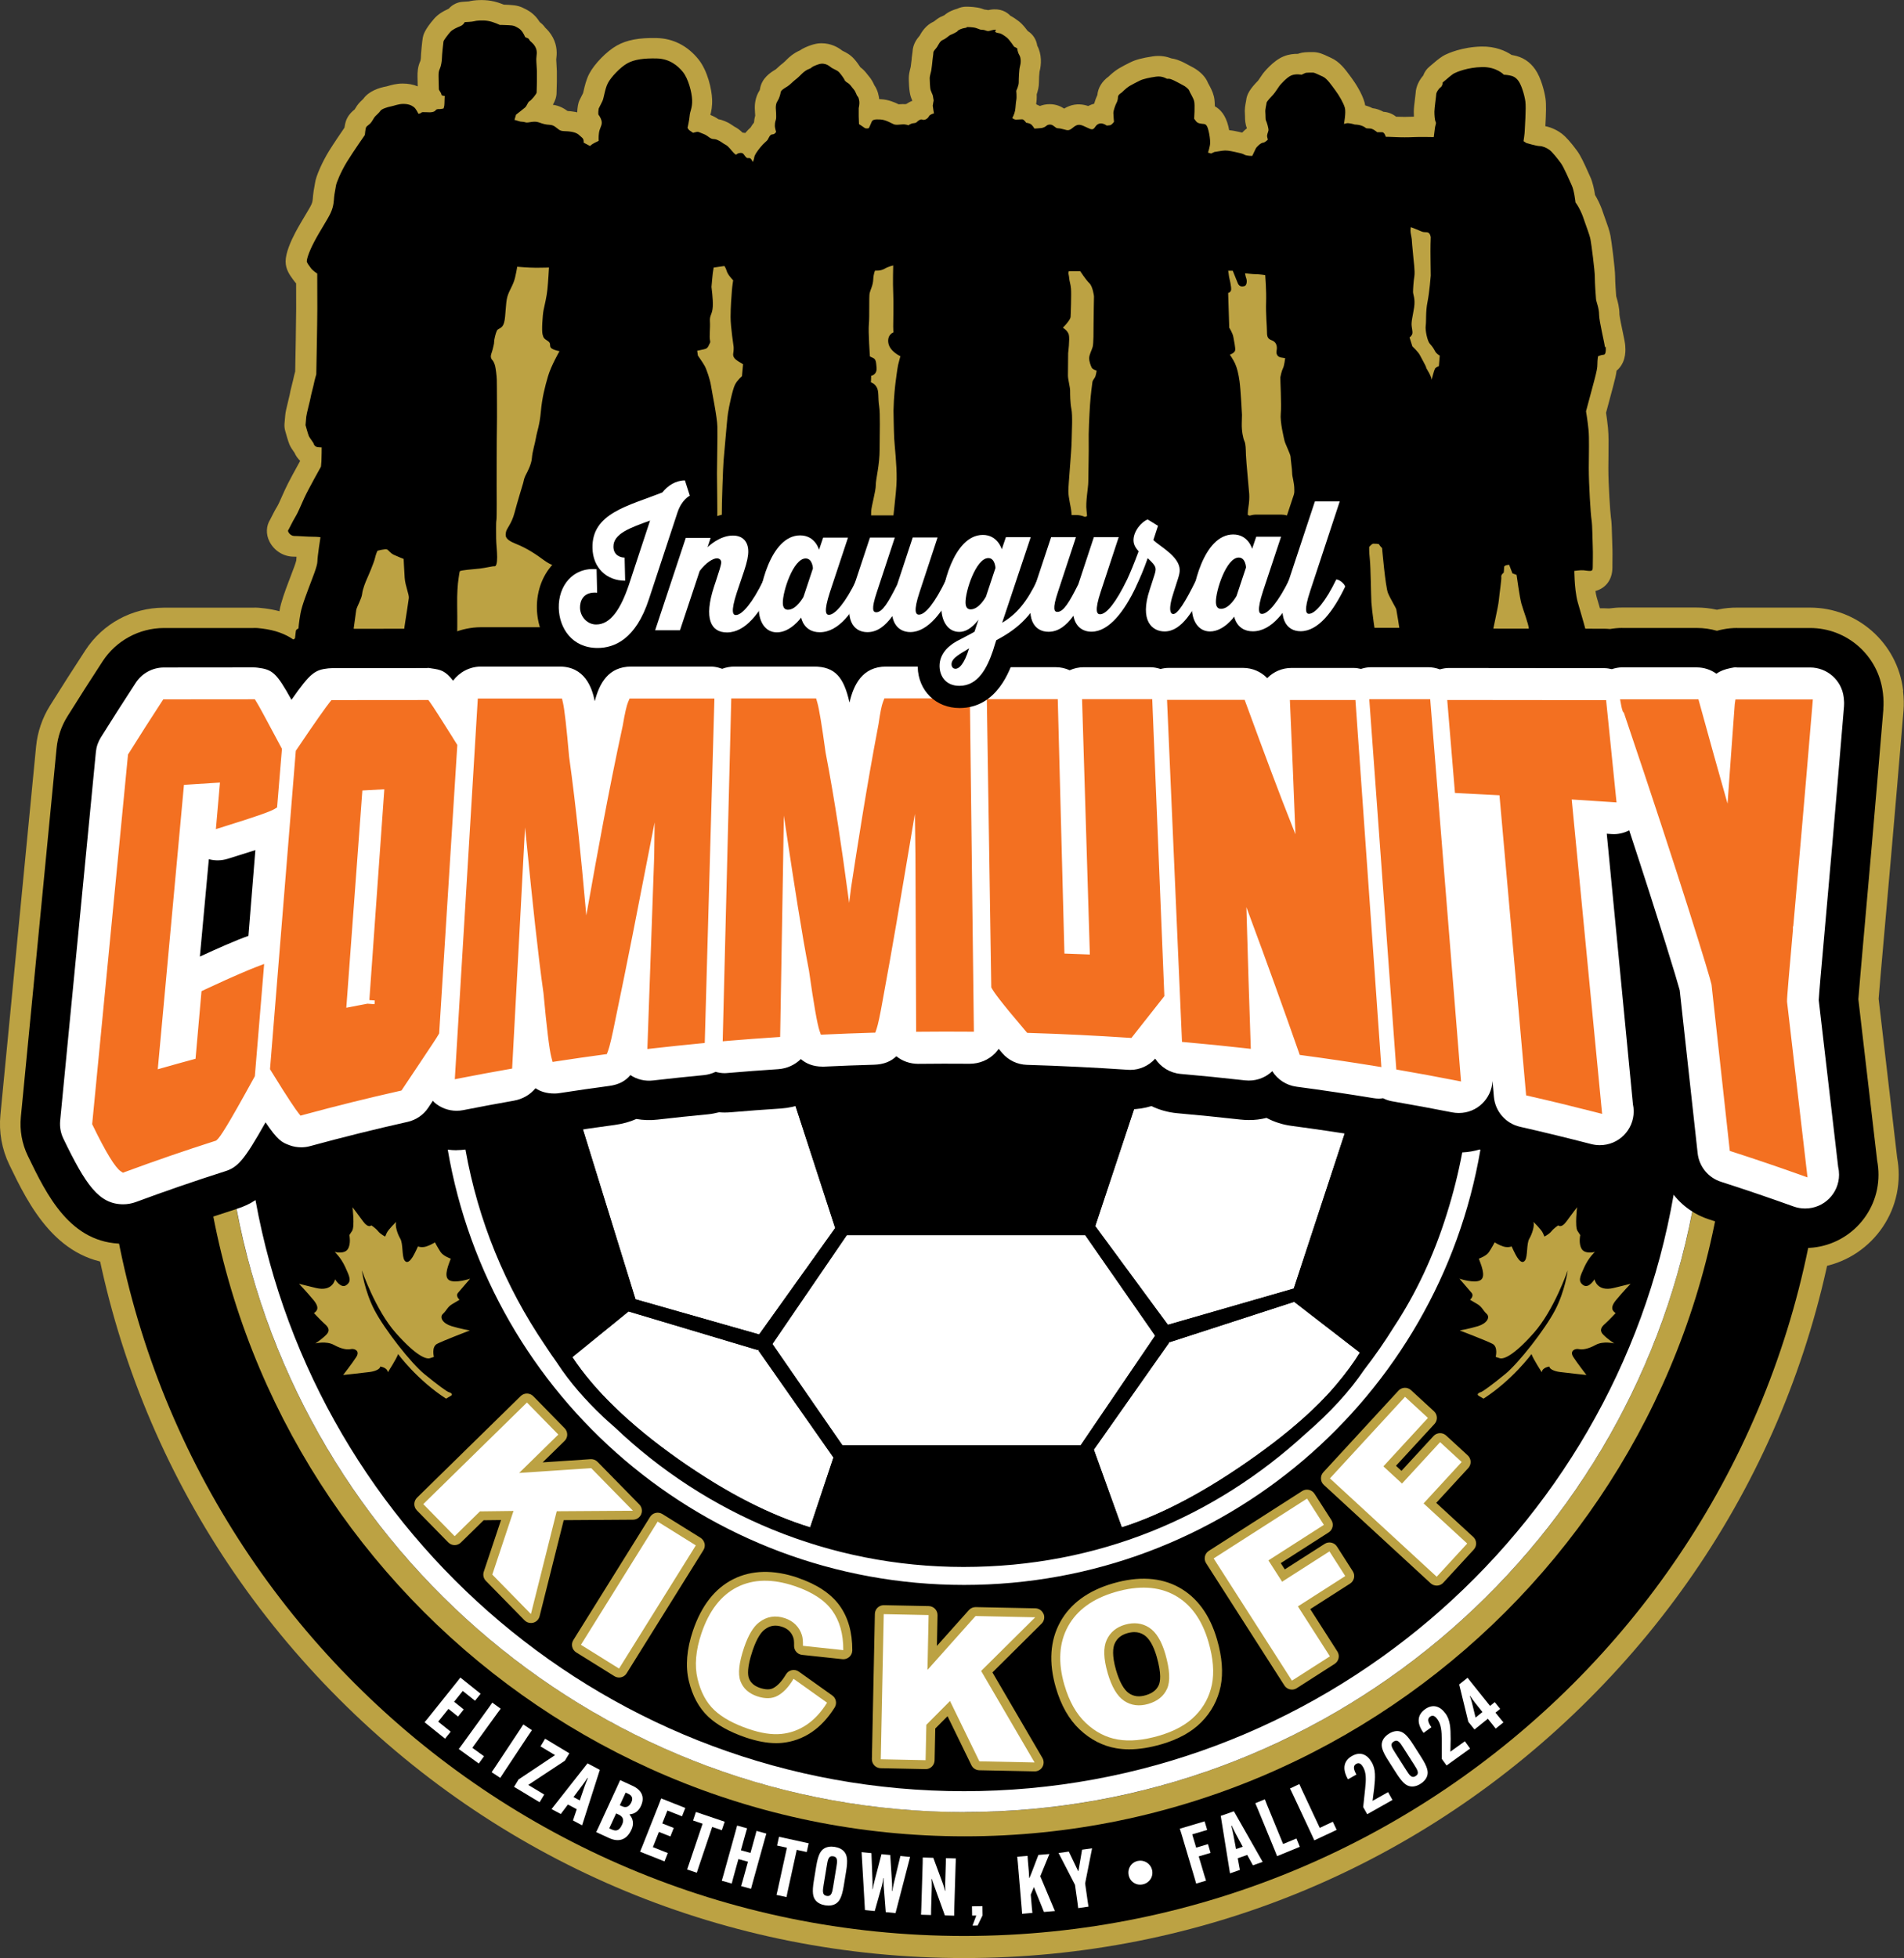
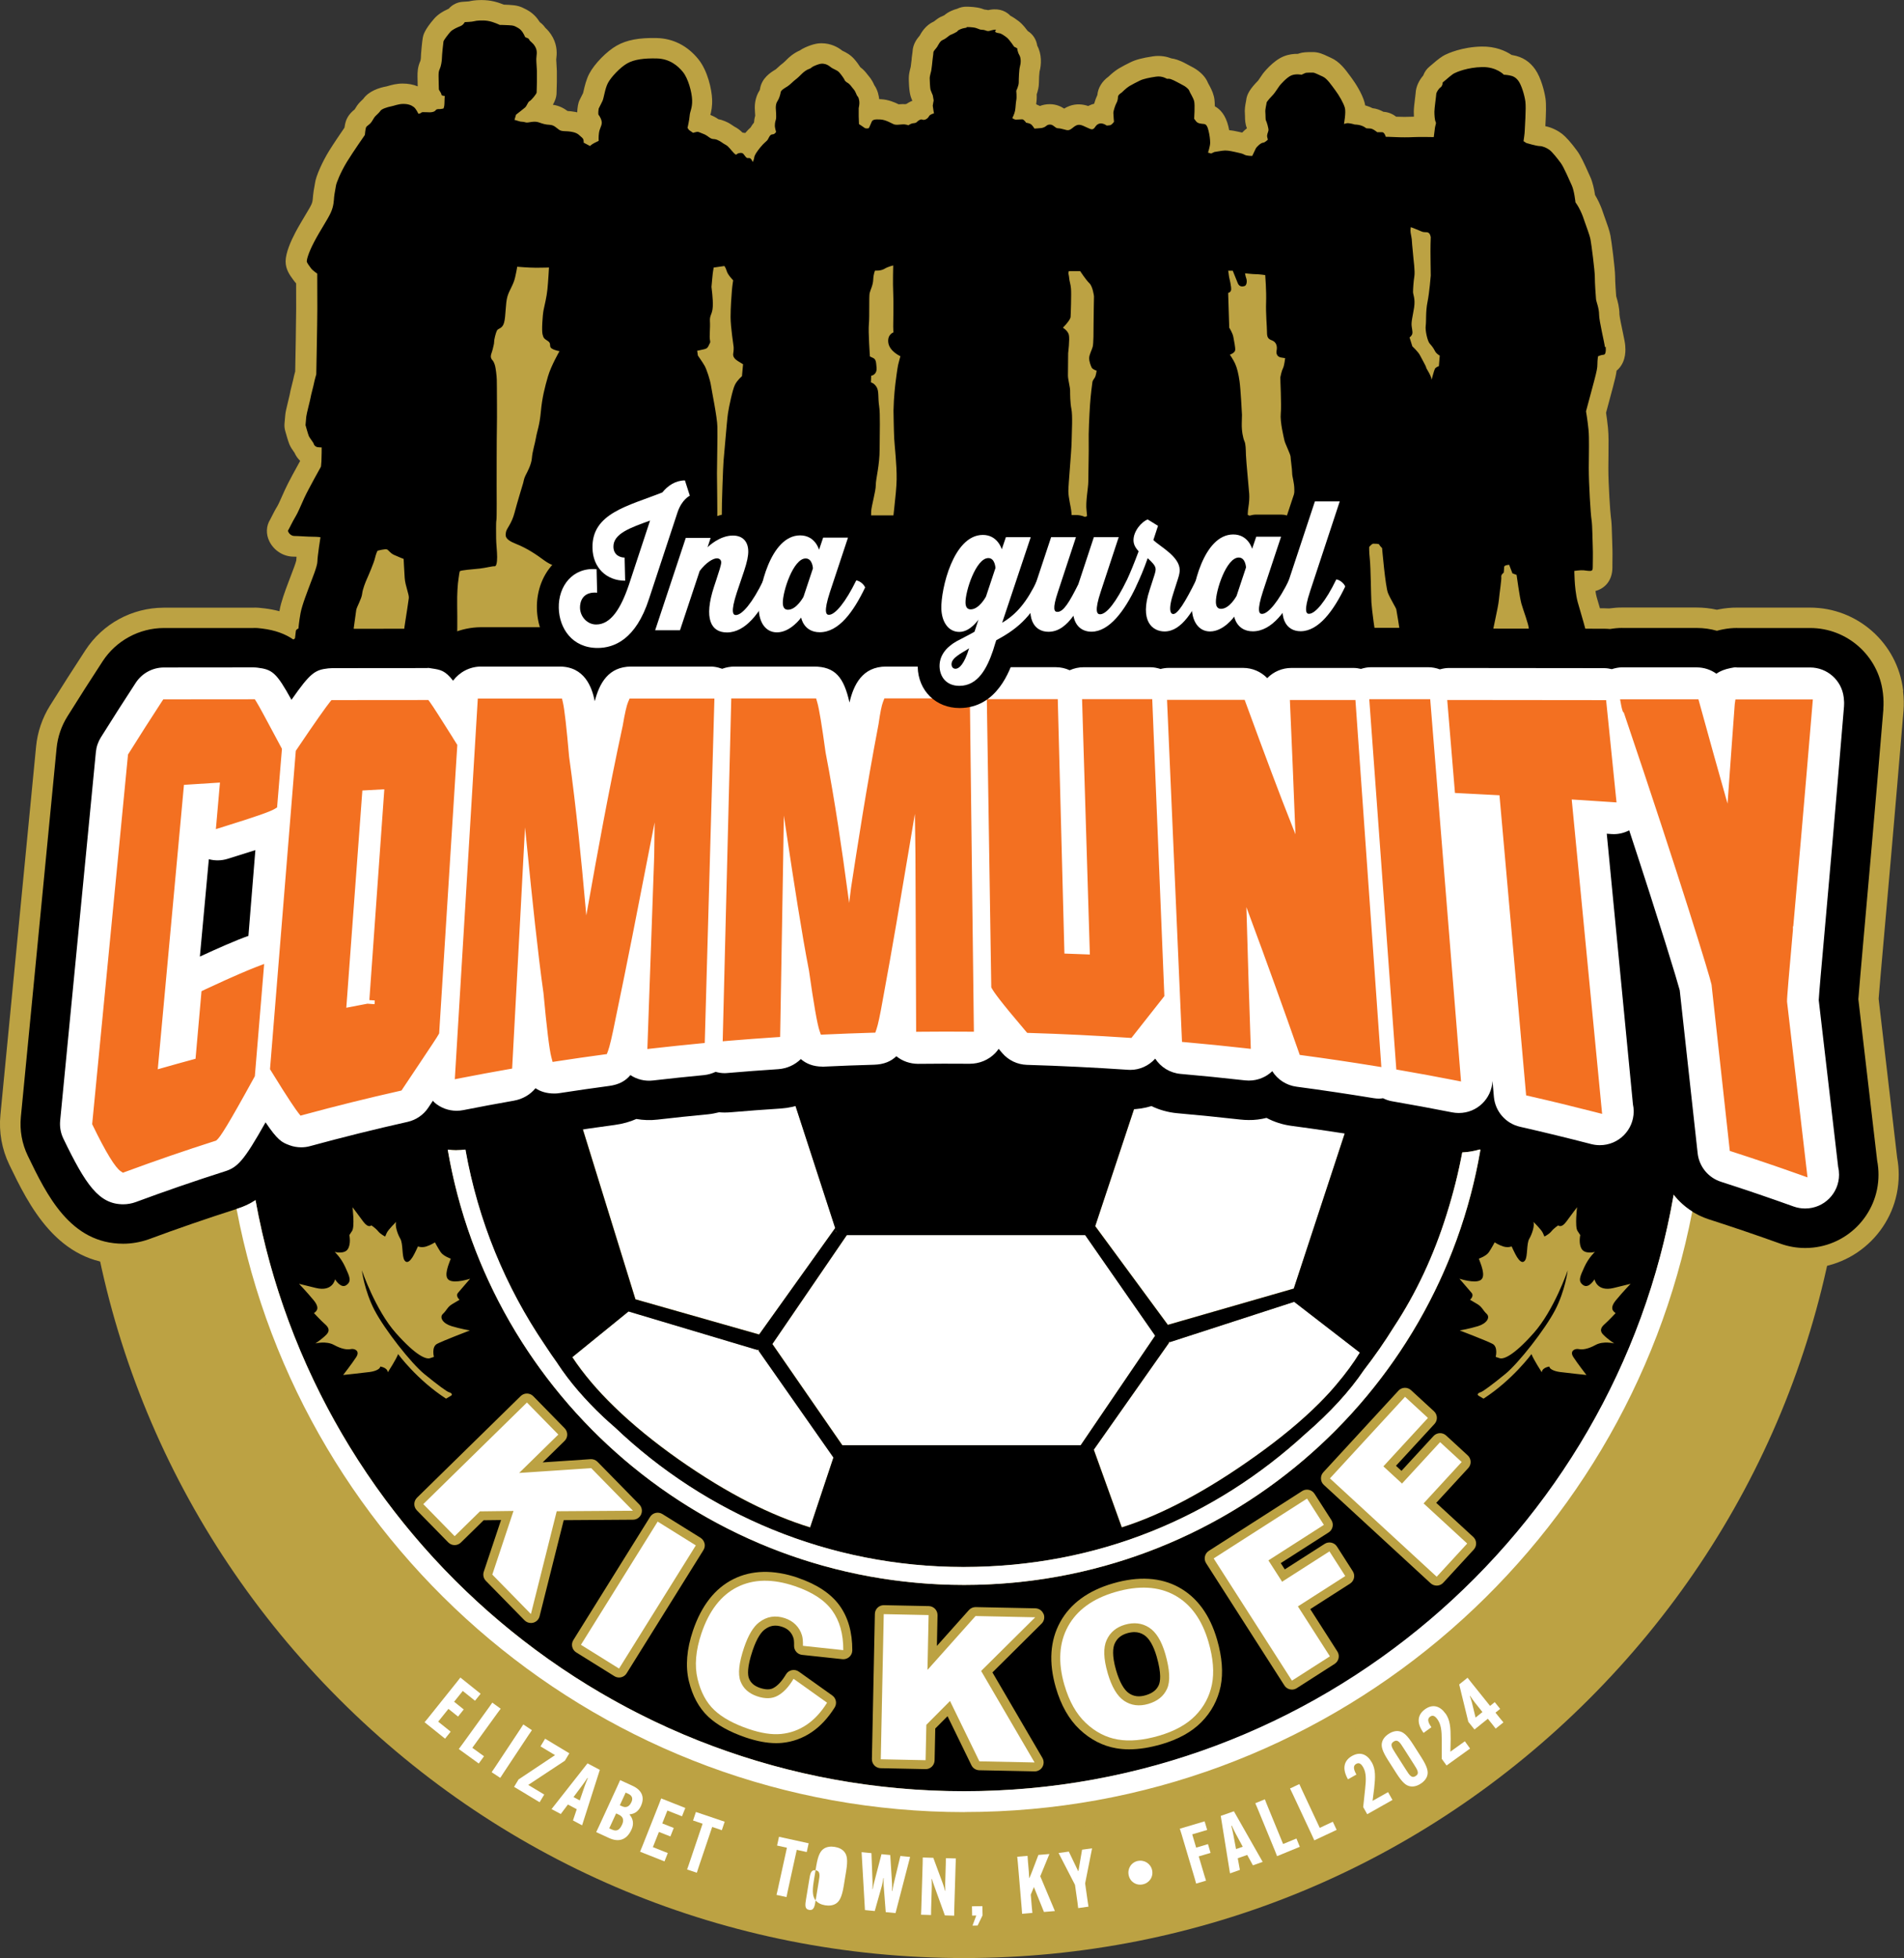
<svg xmlns="http://www.w3.org/2000/svg" id="Layer_1" viewBox="0 0 454.59 467.32">
  <rect x="0" y="0" width="454.59" height="467.32" fill="#333333" stroke="none" />
  <defs>
    <style>.cls-1{stroke:#fff;stroke-miterlimit:42;stroke-width:.89px;}.cls-1,.cls-2{fill:#f37021;}.cls-3,.cls-4{fill:#fff;}.cls-5{fill:#bca243;}.cls-4{fill-rule:evenodd;}</style>
  </defs>
  <path class="cls-5" d="M454.41,164.93l-.04-.3c-1.39-11.17-10.92-19.6-22.18-19.61h-17.45c-1.45-.01-2.9,.13-4.32,.41-.17,.03-.33,.07-.5,.1-1.58-.35-3.2-.53-4.82-.53h-17.83c-.98-.01-1.99,.07-3.09,.22-.44-.03-.82-.04-1.2-.04h-.99c-.1-.33-.19-.65-.28-.95-.22-.76-.41-1.38-.51-1.75-.11-.39-.2-.89-.28-1.43,2.15-.57,4.05-2.38,4.05-5.65,0-.15,0-.41,0-.75,.02-1.58,.04-3.21-.02-4.29-.02-.39-.03-1.01-.05-1.72-.06-2.36-.11-4.12-.3-5.27-.15-1-.6-7.77-.6-11.53,0-1.1,.01-2.17,.03-3.18,.03-2.55,.06-4.74-.12-6.55-.14-1.37-.32-2.7-.46-3.59l1.64-6.12c.47-1.76,.75-2.89,.88-3.94,.19-.15,.36-.32,.53-.5,1.8-1.94,1.6-4.61,1.53-5.48,0,0,0,0,0,0-.05-.66-.22-1.46-.58-3.2-.25-1.17-.76-3.59-.8-4.2,0-1.72-.44-3.22-.7-4.11-.03-.1-.06-.19-.08-.28-.07-.84-.25-3.48-.25-4.64,0-1.95-.87-8.49-1.11-9.78-.23-1.23-.75-2.65-1.2-3.9-.14-.38-.26-.72-.36-1.01-.39-1.17-.6-1.81-1.23-3.16-.3-.63-.62-1.2-.9-1.67-.19-1.3-.55-3.07-1.16-4.36-.13-.27-.28-.62-.46-1.02-.98-2.2-1.8-3.97-2.66-5.15-1.43-1.95-2.64-3.31-3.58-4.05-.95-.74-2.41-1.52-4-1.84,.17-3.11,.23-5.19,.04-6.56-.24-1.72-1.08-5-2.44-6.96-1.31-1.89-3.05-3.01-5.35-3.42-.1-.02-.19-.03-.29-.05-1.48-.99-3.89-2.08-7.22-2.01-4.69,.1-8.06,1.67-8.69,1.98-.76,.38-1.74,1.1-2.91,2.13l-.82,.69c-.68,.56-1.18,1.29-1.47,2.1-.96,1.11-1.75,2.62-1.82,4.22-.02,.22-.07,.6-.12,1.04-.2,1.61-.32,2.64-.32,3.37,0,.44,.01,.83,.03,1.2-.1,0-.19,0-.28,.01-1.05,.06-2.84,.06-3.9,0-.02,0-.05,0-.07,0-.87-.69-1.9-1.1-3.03-1.17-.76-.42-1.64-.76-2.6-.86-.41-.21-.87-.4-1.39-.56-.12-.04-.24-.07-.36-.1-.04-.23-.08-.45-.14-.66-.57-2.13-2.21-4.68-3.09-5.86l-.39-.53c-1.12-1.53-2.51-3.43-4.6-4.33-.27-.12-.53-.24-.76-.35-.99-.47-2.11-1-3.51-1-1.58,0-2.42,.03-3.32,.33-.06,.02-.14,.05-.25,.09-.99-.02-2.18,.11-3.38,.59-2.65,1.06-4.93,4.07-4.96,4.1-.09,.12-.28,.4-.51,.74-.21,.31-.47,.7-.66,.96-1.91,1.94-2.72,3.26-2.86,4.77l-.02,.11c-.2,.98-.38,2.03-.27,3.15,.02,.17,.01,.36,.02,.54,.01,.77,.03,1.76,.46,2.8-.41,.32-.79,.67-1.13,1.03-.09-.02-.19-.04-.28-.06l-.41-.09c-.84-.19-1.62-.35-2.42-.42-.06-.33-.13-.66-.21-.98-.66-2.63-1.9-4.01-3.21-4.72-.02-1.51-.17-2.11-.24-2.4-.29-1.17-.85-2.18-1.26-2.92-.05-.09-.09-.17-.13-.24-.5-1.26-1.46-2.35-2.9-3.31-.19-.13-.44-.3-2.32-1.28-1.68-.92-2.81-1.2-3.5-1.28-1.09-.42-2.64-.77-4.46-.49-2.52,.38-4.12,.8-5.41,1.45-.93,.46-1.88,.94-2.76,1.47-.89,.54-1.83,1.36-2.4,1.91-1.56,1.12-2.52,2.7-2.67,4.4-.26,.55-.55,1.29-.77,2.08-.37,.09-.74,.22-1.11,.39-.1,.05-.2,.1-.3,.15-1.21-.4-2.8-.65-4.55,.02-.45,.17-.84,.38-1.17,.58-.02,0-.03,0-.05,0-.73-.48-1.89-1.04-3.41-1.04-.96,0-1.74,.19-2.37,.44-.05-.03-.1-.05-.14-.08-.19-.09-.38-.18-.57-.25-.06-.05-.12-.1-.18-.15,.12-.64,.17-1.41,.14-2.32,.28-.81,.53-1.8,.53-2.81,0-.83,.07-2.13,.14-2.58,.47-1.72,.56-4.18-.55-6.22-.2-1.45-1.03-2.73-2.26-3.49-1.19-1.61-1.9-2.14-2.21-2.38-.5-.37-1.13-.85-1.92-1.25-.84-.89-2.36-1.86-4.84-1.45-.18,.03-.34,.06-.49,.09-.26-.06-.55-.11-.86-.13-.22-.08-.46-.17-.76-.26-1.24-.37-2.79-.43-3.61-.43-.76,0-1.49,.18-2.14,.49-.89,.24-2.1,.7-3.1,1.56-.13,.06-.27,.13-.37,.17-.8,.3-1.36,.74-1.77,1.06-.09,.07-.2,.16-.31,.24-2.03,.9-3,2.64-3.42,3.39l-.04,.05c-.53,.63-1.6,1.91-1.67,3.83-.02,.19-.06,.44-.09,.68-.07,.5-.12,.84-.13,1.19-.03,.34-.15,1.33-.21,1.69l-.05,.2c-.22,.87-.41,1.66-.41,2.52,0,.5,.02,3.06,.47,4.41,.1,.31,.24,.67,.38,.98-.28,.11-.55,.24-.83,.39-.2,.11-.38,.23-.55,.34-.1,.03-.2,.05-.29,.08-.39-.03-.82-.03-1.26,.01h-.09c-.08,.02-.16,.02-.23,.03-.97-.48-2.47-1.12-4.18-1.22-.17,0-.33-.02-.49-.02,0-.01,0-.03,0-.04-.1-.71-.29-2.05-1.18-3.32-.23-.53-.65-1.4-1.4-2.25-.09-.1-.15-.19-.22-.27-.33-.43-.83-1.1-1.71-1.75-.3-.47-.85-1.26-1.45-1.94-.96-1.08-2.01-1.59-2.63-1.89-.07-.03-.14-.06-.21-.1-1.03-.83-2.72-1.78-5-1.78-.7,0-1.86,.1-3.89,1.01-.52,.23-.93,.48-1.26,.71-1.51,.64-2.65,1.71-3.01,2.07-.19,.19-.77,.78-.99,.94-.47,.34-.88,.71-1.27,1.08-.16,.14-.32,.3-.47,.42l-.1,.06c-1.07,.65-3.29,2-3.67,4.67-.01,.06-.04,.16-.07,.24-1.17,1.81-1.17,3.64-1.17,4.26,0,.25,.02,.62,.05,1.05,.01,.21,.04,.54,.05,.78-.18,.64-.25,1.2-.29,1.65-.28,.33-.55,.71-.8,1.15-.33,.3-.78,.73-1.29,1.33-.21-.04-.43-.07-.65-.09-.5-.5-1.14-1.03-1.94-1.43-.09-.05-.16-.11-.24-.16-.43-.3-1.09-.76-2.07-1.16-.58-.24-1.09-.38-1.51-.45-.67-.46-1.14-.7-1.92-1.02,.22-.83,.49-2.06,.42-3.74-.09-2.32-1.04-6.79-3.29-9.57-2.59-3.2-6.02-4.95-9.92-5.04-4.22-.1-7.18,.45-9.57,1.81-2.38,1.34-5.31,4.34-6.54,6.68-.73,1.39-1.08,2.91-1.34,4.03-.05,.23-.1,.44-.15,.62l-.77,1.53c-.22,.43-.37,.9-.45,1.38-.06,.38-.16,.97-.17,1.68-.15-.04-.31-.07-.48-.1-.74-.14-1.36-.19-1.84-.22-.71-.53-1.86-1.26-3.5-1.49,.52-.89,.88-1.87,.88-2.86,0-.17,.02-.66,.03-1.15,.02-.64,.04-1.28,.04-1.44v-2.57c0-.15-.02-.59-.06-1.14-.03-.45-.08-1.26-.09-1.65l.02-.19c.11-.94,.33-2.89-.82-5.05-.61-1.14-1.31-1.87-1.82-2.34-.31-.45-.73-.91-1.29-1.32-.64-1.02-1.6-2.14-2.99-2.89l-.23-.13c-1.43-.78-2.27-1.01-4.09-1.11-.51-.03-.96-.05-1.32-.06-.8-.33-1.92-.72-3.07-.91-1.71-.29-3.83-.22-5.25,.14-.28,.03-.86,.07-1.33,.09-1.35,.05-2.6,.66-3.47,1.65-1.58,.71-2.67,1.46-3.47,2.37-2.36,2.7-2.62,3.98-2.73,4.55-.14,.72-.46,3.97-.46,4.86,0,.15-.06,.47-.1,.65-.7,1.52-.7,2.78-.7,3.8,0,.54,.03,1.54,.05,2.29,0,0,0,.02,0,.02-1.08-.45-2.28-.67-3.6-.67-1.47,0-2.64,.34-3.42,.56-.14,.04-.28,.08-.39,.11-1.83,.33-4.27,1.12-5.59,2.99-.11,.12-.25,.25-.37,.36-.13,.13-.26,.25-.37,.36-.6,.6-.99,1.25-1.27,1.72l-.05,.08c-.45,.36-1.24,1-1.8,2.11-.23,.45-.44,.98-.63,2.24-.93,1.36-2.59,3.79-3.71,5.6-1.46,2.37-3.11,5.89-3.33,7.68-.02,.18-.07,.43-.12,.71-.13,.69-.27,1.47-.33,2.17l-.04,.44c-.05,.63-.08,1.12-.36,1.72-.26,.58-.9,1.64-1.52,2.67-.72,1.21-1.55,2.58-2.32,4.04-1.06,2.01-2.32,4.85-2.32,6.9,0,1.91,1.02,3.28,1.76,4.29l.18,.24c.17,.24,.36,.47,.57,.69,0,1.78,.01,4.27,.01,6.09,0,2.69-.18,12.37-.23,14.94-.16,.59-.38,1.41-.48,1.98-.05,.27-.19,.78-.32,1.3-.27,1.07-.43,1.69-.5,2.2-.06,.28-.19,.82-.33,1.4-.48,1.96-.68,2.83-.74,3.51l-.18,2.02c-.05,.59,0,1.18,.16,1.75,.7,2.52,.92,3.03,1.01,3.25,.29,.68,.69,1.25,1.08,1.8,.04,.06,.08,.11,.12,.16,.32,.74,.79,1.41,1.37,1.97-.96,1.72-2.87,5.2-3.63,6.88-.25,.56-.48,1.07-.7,1.56-.45,1.02-.88,1.98-1.14,2.41-.47,.75-.97,1.74-1.38,2.54-.13,.26-.24,.48-.32,.63-.96,1.52-1.04,3.48-.18,5.2,1.1,2.21,3.37,3.64,5.79,3.64,.18,0,.42,0,.69,.02-.03,.33-.05,.63-.06,.88-.15,.68-.8,2.37-1.09,3.12-.16,.4-.29,.77-.4,1.06-.08,.23-.2,.53-.33,.87-.9,2.37-1.81,4.86-2.15,6.78-.02,.11-.03,.2-.05,.3-1.12-.3-2.29-.53-3.54-.68,0,0-.09-.01-.09-.01-.78-.1-1.74-.22-2.82-.16h-21.17c-7.57,.02-14.56,3.81-18.7,10.14-2.85,4.36-5.71,8.83-8.49,13.28-1.82,2.92-2.96,6.27-3.29,9.69L.1,266.09c-.4,4.08,.34,8.2,2.12,11.89,4.57,9.46,11.47,23.74,27.19,23.74,2.55,0,5.16-.45,7.54-1.28l.37-.13c6.72-2.49,13.64-4.87,20.51-7.07,3.74-1.15,6.66-2.89,9.34-5.62,3.47,.75,7.15,.66,10.61-.29,7.39-2.02,15-3.91,22.62-5.62,2.2-.49,4.29-1.31,6.24-2.44,2.31,.26,4.5,.14,6.68-.3,3.84-.76,7.81-1.5,11.78-2.2,1.81-.32,3.57-.84,5.24-1.57,1.77,.14,3.62,.09,5.42-.18,3.83-.59,7.72-1.16,11.56-1.67,1.83-.25,3.56-.67,5.17-1.25,1.66,.18,3.34,.18,5-.01,4.11-.47,8-.88,11.92-1.25,.86-.09,1.73-.23,2.64-.43,.92,.05,1.86,.02,2.74-.06,3.97-.34,7.87-.63,11.96-.9,1.79-.12,3.54-.45,5.22-.97,1.38,.26,2.8,.39,4.24,.4,.47,.02,.83,0,1.05-.02h.13c3.88-.19,7.8-.34,11.66-.45,1.85-.05,3.62-.29,5.29-.7,1.63,.35,3.3,.53,4.98,.5,3.96-.05,7.69-.06,12.14-.02,2.26,0,4.47-.33,6.61-.97,2.14,.75,4.36,1.16,6.62,1.22,7.86,.23,15.8,.62,23.6,1.15,2.05,.14,4.1,0,6.17-.45,1.95,.75,4,1.23,6.1,1.41,4.96,.44,10.01,.94,15.02,1.51,.82,.09,1.64,.14,2.45,.14,1.18,.02,2.42-.07,3.68-.28,1.87,.81,3.84,1.35,5.87,1.62,6.04,.81,12.1,1.71,17.99,2.68,.79,.13,1.55,.19,2.23,.22,.62,.18,1.31,.37,2.08,.5,4.78,.83,9.5,1.7,14.01,2.59,1.43,.28,2.89,.43,4.34,.43h.09c1.29,0,2.58-.12,3.85-.35,2.29,1.55,4.86,2.67,7.54,3.28,5.55,1.26,11.12,2.62,16.56,4.03,1.83,.47,3.72,.72,5.66,.72h.07c4.08-.01,7.98-1.11,11.36-3.13,2.66,5.22,7.32,9.31,13.09,11.17,5.6,1.8,11.29,3.74,16.92,5.75,2.43,.87,4.97,1.31,7.54,1.31h.1c12.31-.03,22.32-10.06,22.32-22.37,0-1.39-.13-2.77-.38-4.11l-4.42-37.88c.19-2.46,.66-7.78,1.2-13.88l.05-.54c1.04-11.7,2.61-29.37,4.69-54.32h0c.12-1.48,.09-3.15-.11-4.7Z" />
  <path class="cls-5" d="M19.18,256.33c0,56.36,21.95,109.35,61.8,149.2,39.85,39.85,92.84,61.8,149.2,61.8s109.35-21.95,149.2-61.8c39.85-39.85,61.8-92.84,61.8-149.2s-421.99-56.36-421.99,0Z" />
-   <path d="M435.91,256.33c0,113.62-92.11,205.73-205.73,205.73S24.44,369.95,24.44,256.33s411.47-113.62,411.47,0Z" />
  <path d="M383.18,82.86c-.07-.95-1.39-6.24-1.39-7.78s-.66-3.01-.73-3.67c-.07-.66-.29-3.89-.29-5.36s-.81-7.71-1.03-8.88c-.22-1.17-1.03-3.16-1.39-4.26-.37-1.1-.51-1.54-1.03-2.64-.51-1.1-1.17-1.98-1.17-1.98,0,0-.29-2.79-.88-4.04-.59-1.25-1.83-4.26-2.64-5.36-.81-1.1-1.98-2.57-2.64-3.08-.66-.51-1.69-.95-2.42-.95s-3.16-.73-3.16-.73l-.66-.44s.29-1.91,.29-2.5,.37-5.36,.15-6.97c-.22-1.62-.95-3.89-1.61-4.84-.66-.95-1.39-1.25-2.2-1.39-.81-.15-1.32-.15-1.32-.15,0,0-1.76-1.91-5.21-1.83-3.45,.07-6.02,1.17-6.61,1.47-.59,.29-1.91,1.47-1.91,1.47l-.88,.73s0,.81-.51,1.17-1.03,1.25-1.03,1.61-.44,3.38-.44,4.18,.07,1.98,.29,2.42c.22,.44-.07,.73-.15,1.39-.07,.66-.29,2.27-.29,2.27,0,0-3.45-.07-4.7,0-1.25,.07-3.23,.07-4.48,0-1.25-.07-2.28-.07-2.28-.07,0,0-.29-1.1-.88-1.1h-1.17s-1.03-.88-1.69-.88-.95-.07-.95-.07c0,0-.51-.44-1.25-.66-.73-.22-1.47-.22-1.47-.22,0,0-1.39-.44-1.98-.29l-.59,.15s.51-2.72,.22-3.82c-.29-1.1-1.39-3.01-2.27-4.18-.88-1.17-1.98-2.86-3.01-3.3s-1.91-.95-2.35-.95-1.54,0-1.76,.07c-.22,.07-.95,.44-.95,.44,0,0-1.32-.29-2.42,.15-1.1,.44-2.64,2.2-2.86,2.5-.22,.29-1.17,1.76-1.47,2.06-.29,.29-1.61,1.69-1.61,1.98s-.37,1.54-.29,2.27c.07,.73,0,1.76,.15,1.98,.15,.22,.66,1.91,.59,2.35-.07,.44-.44,1.03-.29,1.61l.15,.59s-.73,.73-1.17,.73-1.54,.95-1.76,1.47c-.22,.51-.81,1.69-.81,1.69,0,0-1.32,0-1.83-.29-.51-.29-.95-.37-2.27-.66-1.32-.29-2.13-.44-3.08-.29-.95,.15-1.83,.29-1.83,.29l-.81,.37-.73-.22s.51-1.54,.51-2.35-.15-1.91-.37-2.79c-.22-.88-.44-1.62-1.1-1.69-.66-.07-1.47-.07-1.91-.66l-.44-.59s.22-3.3,0-4.18c-.22-.88-1.03-2.06-1.17-2.5s-.88-.95-1.1-1.1c-.22-.15-1.91-1.03-1.91-1.03,0,0-1.32-.73-1.83-.73h-.51s-1.1-.73-2.57-.51-3.01,.51-3.89,.95c-.88,.44-1.76,.88-2.5,1.32-.73,.44-1.83,1.54-1.83,1.54,0,0-.88,.51-.88,1.03s-.15,1.1-.37,1.47c-.22,.37-.73,1.83-.73,2.35s.15,2.13,.15,2.13c0,0-.51,.73-.95,.81-.44,.07-.81,.07-.81,.07,0,0-1.03-.81-1.98-.37-.95,.44-.81,1.61-1.98,1.17-1.17-.44-2.2-1.25-3.16-.88-.95,.37-1.47,1.39-2.42,1.17-.95-.22-1.54-.44-2.13-.44s-1.03-.88-1.83-.88-.88,.44-1.47,.66c-.59,.22-.51,.15-1.17,.22-.66,.07-1.1,.07-1.1,.07,0,0-.51-.88-.95-1.1-.44-.22-1.03-.29-1.03-.29,0,0-.51-.81-.95-.81s-1.03,.07-1.47,.07-.88-.37-.88-.37c0,0,.51-.95,.66-1.76,.15-.81,.15-1.83,.29-2.5,.15-.66,0-2.27,0-2.27,0,0,.59-1.17,.59-1.98s.07-3.08,.29-3.82c.22-.73,.29-1.98-.15-2.71-.44-.73-.51-1.62-.51-1.62l-.73-.37s-1.17-1.76-1.76-2.2c-.59-.44-1.25-.95-1.83-1.03-.59-.07-.95-.22-.95-.44s.59-.51-.29-.37c-.88,.15-1.1,.37-1.54,.29-.44-.07-.66-.29-1.25-.29s-.81-.22-1.54-.44c-.73-.22-2.2-.22-2.2-.22,0,0,.29,.15-.37,.22-.66,.07-1.69,.51-1.76,.73-.07,.22-1.54,.88-1.76,.95-.22,.07-1.03,.88-1.76,1.17-.73,.29-1.1,1.25-1.39,1.69-.29,.44-.88,.95-.88,1.32s-.22,1.69-.22,1.91-.22,2.05-.29,2.42c-.07,.37-.37,1.32-.37,1.76s.07,2.42,.22,2.86c.15,.44,.51,1.25,.51,1.25l.22,1.25s-.22,1.03-.22,1.25,.29,1.83,.29,1.83c0,0-.95,.22-1.17,.66-.22,.44-.66,.81-1.17,.88-.51,.07-.51-.29-1.17,.07-.66,.37-.51,.66-1.32,.73-.81,.07-1.25,.51-1.25,.51,0,0-.66-.29-1.47-.22-.81,.07-1.54,.15-1.98,0-.44-.15-1.91-1.1-3.23-1.17-1.32-.07-1.91,0-2.13,.59-.22,.59-.66,1.47-.66,1.47,0,0-.66,.22-1.03-.07-.37-.29-1.32-.88-1.32-.88,0,0-.07-1.47-.07-1.83v-1.98s.22-1.03,.15-1.54c-.07-.51-.15-1.03-.44-1.32-.29-.29-.37-1.03-.95-1.69-.59-.66-.73-1.1-1.47-1.54-.73-.44-.73-.81-.73-.81,0,0-.59-.95-1.18-1.61-.59-.66-1.39-.73-2.2-1.39-.81-.66-1.54-.73-1.98-.73s-1.25,.29-1.91,.59c-.66,.29-.59,.51-1.1,.66-.51,.15-1.25,.66-1.69,1.1-.44,.44-1.1,1.1-1.61,1.47-.51,.37-1.32,1.25-1.91,1.61-.59,.37-1.54,.88-1.61,1.39-.07,.51-.37,1.54-.73,2.06-.37,.51-.44,1.1-.44,1.69s.22,2.2,0,2.86c-.22,.66-.22,1.1-.22,1.47s.29,1.39,.29,1.39c0,0-.29,.59-.88,.59s-.88,.88-1.1,1.25c-.22,.37-.88,.73-1.76,1.83-.88,1.1-1.39,1.83-1.47,2.42-.07,.59-.37,1.1-.37,1.1,0,0-.37-1.03-.88-.95-.51,.07-.66-.07-1.03-.59-.37-.51-.51-.73-1.32-.59-.81,.15-.51,.73-1.25,0-.73-.73-1.25-1.61-1.98-1.98-.73-.37-1.1-.81-1.98-1.17-.88-.37-1.1,0-1.91-.59-.81-.59-.95-.66-1.69-.95-.73-.29-.95-.44-1.32-.37-.37,.07-.88,.22-.88,.22l-.95-.66-.37-.51s.44-1.91,.51-2.93c.07-1.03,.66-1.84,.59-3.74-.07-1.91-.95-5.14-2.2-6.68-1.25-1.54-3.23-3.16-6.24-3.23-3.01-.07-5.36,.22-7.05,1.17-1.69,.95-3.89,3.3-4.62,4.7-.73,1.39-.95,3.6-1.32,4.33-.37,.73-.88,1.76-.88,1.76,0,0-.22,1.32,0,1.54,.22,.22,.81,1.25,.73,1.98-.07,.73-.51,1.25-.66,2.27-.15,1.03-.07,1.91-.07,1.91,0,0-.29,.15-1.03,.51-.73,.37-1.03,.73-1.03,.73l-1.54-.81s.15-.81-.44-1.25c-.59-.44-.81-1.03-2.35-1.32-1.54-.29-2.35,0-3.08-.51-.73-.51-1.17-1.1-2.2-1.17-1.03-.07-1.39-.15-2.64-.59-1.25-.44-2.57,.22-3.16,0-.59-.22-1.03-.07-1.61-.29-.59-.22-1.03-.29-1.03-.29l.37-1.25s1.61-1.25,2.13-1.69c.51-.44,.66-1.32,1.1-1.54,.44-.22,1.69-1.76,1.69-2.06s.07-2.27,.07-2.57v-2.57c0-.29-.15-2.05-.15-2.86s.37-1.76-.22-2.86c-.59-1.1-1.25-1.25-1.47-1.76-.22-.51-.88-.37-1.03-.73-.15-.37-.66-1.54-1.61-2.06s-.95-.59-2.27-.66c-1.32-.07-2.13-.07-2.13-.07,0,0-1.47-.73-2.79-.95-1.32-.22-2.86-.07-3.3,.07-.44,.15-2.27,.22-2.27,.22,0,0-.29,.66-1.03,.95-.73,.29-1.91,.81-2.42,1.39-.51,.59-1.54,1.91-1.62,2.28-.07,.37-.37,3.3-.37,3.96s-.22,1.98-.51,2.57c-.29,.59-.29,1.03-.29,1.83s.07,2.72,.07,3.01,.59,.88,.59,1.25,.81,.37,.81,.37c0,0-.07,1.17-.07,1.83s-.22,1.17-.22,1.17c0,0-.66,.15-.88,.15s-.73-.07-.95,.22c-.22,.29-.51,.44-1.03,.51-.51,.07-.66,0-1.39,0s-.88-.07-1.1,.15c-.22,.22-.66,.22-.66,.22,0,0-.51-1.17-1.1-1.61-.59-.44-1.32-.73-2.5-.73s-2.13,.44-2.93,.59c-.81,.15-2.2,.59-2.5,1.03-.29,.44-.88,.95-1.25,1.32s-.73,1.25-1.17,1.69c-.44,.44-.88,.66-1.03,.95s-.29,1.83-.29,1.83c0,0-2.72,3.89-4.26,6.38-1.54,2.5-2.57,5.14-2.64,5.72-.07,.59-.37,1.91-.44,2.72-.07,.81-.07,2.13-.81,3.74-.73,1.61-2.5,4.18-3.96,6.97s-1.76,4.26-1.76,4.62,.66,1.17,1.03,1.69c.37,.51,1.47,1.25,1.47,1.25,0,0,.02,5.19,.02,8.37s-.25,15.67-.25,15.67c0,0-.43,1.47-.55,2.14-.12,.67-.74,2.88-.8,3.37-.06,.49-.98,3.92-1.04,4.59-.06,.67-.18,2.02-.18,2.02,0,0,.61,2.2,.8,2.63,.18,.43,1.1,1.53,1.16,1.84,.06,.31,.43,.73,.98,.8,.55,.06,.92,.06,.92,.06,0,0,0,2.33-.06,3.31-.06,.98-.12,1.29-.12,1.29,0,0-3.06,5.45-3.98,7.47-.92,2.02-1.53,3.55-2.14,4.53-.61,.98-1.53,2.94-1.71,3.18-.18,.24,.49,1.35,1.47,1.35s3.18,.18,4.41,.18,1.84,.12,1.84,.12c0,0-.73,4.59-.73,5.75s-1.29,4.22-1.78,5.57c-.49,1.35-1.9,4.84-2.26,6.86-.37,2.02-.49,3.61-.49,3.61,0,0-.55,.18-.61,.55-.06,.37-.24,2.02-.24,2.02,0,0-.67,.37-.74,.61-.06,.25-.12,3.06-.18,3.55-.06,.49-.31,2.08-.31,2.08,0,0,.18,.74,.37,.92s.25,1.78,.25,1.78c0,0,.18,7.59,.18,10.04s.25,3.98,.37,4.59c.12,.61,.37,1.35,.37,1.35v1.9h9.98l.37-1.35s.31,.06,.55-2.02c.25-2.08,.92-8.57,.92-9.86s.25-2.45,.43-3.18c.18-.73,.31-2.33,.31-2.33,0,0,.24-1.04,.61-1.35,.37-.31,.43-.8,.37-1.47-.06-.67-.18-1.71,0-2.69,.18-.98,.43-1.59,.43-2.08s-.43-.74-.43-.74c0,0,.31-.73,.37-1.29,.06-.55-.18-1.04-.18-1.04,0,0,.49-3.67,.61-4.41,.12-.74,1.29-2.69,1.41-3.86,.12-1.16,.86-2.94,1.16-3.61,.31-.67,1.65-3.8,1.9-4.9,.25-1.1,.61-1.78,.61-1.78,0,0,1.84-.49,2.26-.31s.73,.86,1.65,1.29c.92,.43,2.33,.98,2.33,.98,0,0,.12,2.63,.25,4.53s1.1,3.98,.98,4.84c-.12,.86-.55,3.86-.86,5.69-.31,1.84-.37,3.24-.37,3.24l-.43,.55s-.37,.55-.37,.86-.43,.86-.43,1.04-.12,1.84-.12,2.57-.12,1.59-.12,1.84,.31,.86,.37,1.1c.06,.25-.06,5.45-.25,8.51-.18,3.06-.37,6.67-.55,8.2-.18,1.53-.25,3.06-.25,3.06l10.71-.12s2.14-9.24,2.75-11.45c.61-2.2,1.35-4.84,1.47-5.82,.12-.98,.12-1.84,.12-1.84,0,0,.24-.43,.37-.86,.12-.43,.06-.67,.06-1.78s-.12-1.71,0-2.33c.12-.61,.31-.92,.06-1.1l-.24-.18s.06-.43,0-.86c-.06-.43-.37-.98-.37-.98,0,0,.06-4.47,0-7.53-.06-3.06,.18-5.33,.18-5.33,0,0,.31-2.57,.43-2.88,.12-.31,3.24-.49,4.77-.67,1.53-.18,3.12-.61,3.55-.55,.43,.06,.61-.92,.61-2.2s-.24-3.31-.24-4.41-.06-3.86,.06-4.35c.12-.49,.06-6.92,.06-8.39s0-11.32,.06-13.83c.06-2.51,0-7.96,0-9.43s0-2.39-.18-3.73c-.18-1.35-.25-1.65-.55-2.33-.31-.67-.49-.49-.67-1.1-.18-.61,.25-1.29,.43-2.14,.18-.86,.31-1.1,.31-1.65s.37-2.08,.67-2.69c.31-.61,1.29-.37,1.71-1.9,.43-1.53,.31-4.59,.8-6.24,.49-1.65,1.41-2.69,1.84-4.59,.43-1.9,.49-2.51,.49-2.51,0,0,2.75,.24,4.53,.24s3.06-.06,3.06-.06c0,0-.18,3.37-.37,5.2-.18,1.84-.67,3.73-.92,4.96-.24,1.22-.49,4.9-.24,5.82,.24,.92,.37,.98,1.29,1.59,.92,.61,.12,1.29,.92,1.78,.8,.49,1.84,.61,1.84,.61,0,0-2.02,3.49-2.75,6-.73,2.51-1.41,5.08-1.71,8.45-.31,3.37-.92,4.71-1.16,6.18-.24,1.47-.86,3.31-.98,4.9-.12,1.59-1.16,3.43-1.53,4.16-.37,.74-.43,1.35-.55,1.78-.12,.43-1.41,4.59-2.08,7.16-.67,2.57-1.9,3.73-2.02,4.53-.12,.8-.49,1.71,2.33,2.82,2.82,1.1,5.14,2.75,6.73,3.92,1.59,1.16,2.94,1.59,3.86,1.47,.92-.12,1.96,.06,1.96,.06,0,0,.06,3.73-.06,4.9-.12,1.16-.25,3.79-.06,4.59,.18,.8-.12,.86-.31,2.26-.18,1.41-.49,2.88-.67,3.86-.18,.98-.55,2.02-.55,2.02,0,0-.86,.24-1.1,.61-.24,.37-.12,1.96-.18,2.82-.06,.86,.12,3.43,0,4.16-.12,.73-.25,1.29,0,1.65,.24,.37,.61,.67,.61,1.04s.24,2.88,.61,5.51c.37,2.63,1.1,5.63,1.04,7.53-.06,1.9-.06,3.18-.06,3.18h11.88s-.49-6.98-.37-9.06c.12-2.08,.55-3.92,.86-4.84,.31-.92,.37-1.47,.37-1.47,0,0,.73,4.35,.86,5.14,.12,.8,.55,2.39,.55,3.8s.61,3.24,.61,4.16,.18,2.26,.18,2.26h9.3s.43-3,.55-3.92c.12-.92,.92-3.43,1.29-4.71,.37-1.29,.86-1.47,.8-2.02s-.06-1.9,0-2.57c.06-.67,.06-1.22,.06-1.78s-.18-.98-.18-.98c0,0,.12-1.65,.18-2.26s.06-1.29,.06-1.29c0,0,.37-4.29,.12-7.22-.24-2.94-1.22-4.9-.92-8.32,.31-3.43,.31-4.41,.43-5.57,.12-1.16,.18-1.41,.18-1.41,0,0,3.18,.37,5.69,.12,2.51-.24,2.75-.37,3.55-.24,.8,.12,.86-.06,.8-.55-.06-.49,3-.49,4.29-.49s3.31-.06,3.31-.06c0,0,.31,5.63,.31,6.12s-.61,4.29-1.04,7.16c-.43,2.88-.55,4.41-.55,4.41,0,0-.74,.18-.74,.61s-.06,1.22-.12,1.47c-.06,.24-.67,.86-.67,1.22s.06,1.9,.06,2.45-.06,2.02-.06,2.63,.12,1.22,.37,1.41c.25,.18,.43,.49,.43,.49,0,0,.06,5.63,.43,8.2,.37,2.57,.67,5.2,.67,6v1.16h9.67s.25-6.49,.55-9.12c.31-2.63,.55-4.35,.55-5.63s.55-1.53,.55-2.08,.12-1.47,.12-1.84,.31-1.1,.31-1.1c0,0,.49,2.75,.49,3.37s.61,6.98,.55,8.75c-.06,1.78-.31,4.9-.43,5.94-.12,1.04-.06,1.78-.06,1.78h10.35s.25-7.35,.49-9.73c.24-2.39,.8-4.53,.98-5.08,.18-.55,.8-1.41,.86-1.71,.06-.31,0-2.39,.06-3.12,.06-.73-.06-1.65,.18-1.96,.25-.31,.61-1.04,.43-1.47-.18-.43-.25-.86-.25-.86,0,0-.18-2.75-.43-5.26-.24-2.51-.31-5.08,0-7.35,.31-2.26,.55-3,.55-3,0,0,1.71,.18,2.02,.18s.8-.25,.8-1.35,.37-3.73,.37-4.1-.18-1.78,0-3.43c.18-1.65,.67-3.24,.73-4.22,.06-.98,0-3.61,.06-4.96,.06-1.35,1.1-4.77,1.1-6.31s.92-4.59,.92-8.63,.18-8.26-.12-10.22c-.31-1.96,0-3.55-.61-4.53-.61-.98-1.35-1.1-1.35-1.1l.06-1.59s1.41-.18,1.29-1.9c-.12-1.71-.24-2.08-.92-2.39l-.67-.31s-.43-5.88-.25-7.71c.18-1.84,0-6.61,.18-7.41,.18-.8,.8-1.84,.86-3.24s.43-2.14,.43-2.14c0,0,1.35,.12,2.26-.43s2.08-.8,2.08-.8c0,0-.12,4.29,0,6.49,.12,2.2,0,7.22,0,8.08s.06,1.41,.06,1.41c0,0-1.53,.49-1.22,2.51,.31,2.02,2.88,3.18,2.88,3.18,0,0-.37,1.29-.55,2.08-.18,.8-.55,3.67-.61,4.16-.06,.49-.43,3.49-.49,6.73,0,0,.07,4.87,.17,6.7,.1,1.83,.63,6.23,.58,9.73-.05,3.51-1.1,10.73-1.26,13.55-.16,2.83-.37,8.11-.37,8.11,0,0,.42,.89,1.2,1.05,.78,.16,3.61,.94,4.13,.94s1.67-.47,2.04-.58l.37-.1s-1.05,6.18-1.2,7.64c-.16,1.47-.47,4.24-.47,4.24l-.58,.73s.05,1.52,.05,2.35v5.13c0,.37,.47,1.1,.47,1.52s.78,6.8,.78,9.42,.52,7.27,.52,8.64v2.3h9.79s.84-8.64,1.1-11.1c.26-2.46,.73-6.75,.73-7.33s.68-2.04,.68-2.41,.47-3.93,.58-5.08c.1-1.15,.47-2.09,.47-2.67s-.31-1.05-.31-1.05c0,0,.31-3.93,.31-5.23s.94-3.4,1.1-4.61c.16-1.2,.42-2.72,.42-2.72h1.1s1.67,4.55,1.73,5.86c.05,1.31,.42,2.46,.42,2.88s.31,.99,.31,.99c0,0-.31,.73-.31,.94s.52,3.19,.52,3.72,.78,4.19,.78,4.71,1.05,2.15,1.05,2.46,.63,3.66,.89,5.39c.26,1.73,.89,6.8,1.2,8.16,.31,1.36,1.15,2.98,1.26,3.4,.1,.42,.47,1.94,.47,2.62s-.05,.99-.05,.99h8.69s.52-14.34,.63-16.85c.1-2.51,.1-4.29,.1-4.29,0,0,.21-1.41,.16-2.35-.05-.94-.21-4.71-.21-5.86s-.16-1.99-.05-2.67c.1-.68-.1-.99-.21-1.36-.1-.37-.58-.68-.58-.68,0,0-.37-2.36-.37-3.51s.05-4.19,.05-4.19c0,0,1.47,.1,2.09-.05,.63-.16,1.31-.16,1.62-.16s.68,0,.78-.99c.1-.99-.78-12.72-.89-14.03-.1-1.31-.73-3.45-.73-5.08s.73-9.32,.78-11.83c.05-2.51,.26-6.18-.05-7.75-.31-1.57-.31-3.56-.31-4.4s-.52-2.67-.52-3.61,.05-5.34,.05-5.34c0,0,.42-3.4,.16-4.4-.26-.99-1.41-1.67-1.41-1.67l.63-.68s1.15-1.26,1.2-1.88c.05-.63,.21-5.6,.1-6.75-.1-1.15-.37-1.78-.42-2.41-.05-.63-.21-1.26-.21-1.26l.1-.52h2.72s1.41,2.15,2.2,2.88c.78,.73,1.1,2.98,1.1,3.14s-.1,5.13-.1,6.65,0,4.61-.21,5.39c-.21,.79-.84,1.88-.84,2.72s.37,1.73,.58,2.2c.21,.47,1.2,.78,1.2,.78,0,0-.16,1.2-.42,1.62s-.52,.73-.58,1.05c-.05,.31-.42,3.09-.58,5.5-.16,2.41-.37,6.86-.31,8.79,.05,1.94-.1,8.22-.1,9.58s-.68,4.81-.42,6.8c.26,1.99,.1,2.83,.1,4.19s.1,2.67,.1,3.04,.99,.63,1.62,.37c.63-.26,1.73-.31,1.73-.31,0,0,.21,3.51,.47,4.55,.26,1.05,.94,2.98,.94,2.98,0,0,.47,4.97,.63,7.17,.16,2.2,.31,4.76,.16,6.44-.16,1.67-.52,5.08-.47,6.44,.05,1.36-.16,2.2-.16,2.2,0,0-1.2,.73-1.2,.99s-.05,2.09-.05,2.3,.16,.68,.1,1.2c-.05,.52,.21,3.56,.21,3.87s.05,.89,.37,1.15c.31,.26,.63,1.05,.63,1.05,0,0,.63,5.6,.89,7.38,.26,1.78,.42,2.51,.42,2.51h9.79s.31-6.23,.31-7.43,.05-1.78,.05-2.04,.42-.89,.47-1.26c.05-.37,0-1.67,0-2.51s.21-3.09,.21-3.66v-2.09c0-.26-.47-.89-.47-.89,0,0,.05-7.43,.16-9.05,.1-1.62,.63-5.08,.89-7.54,.26-2.46,.26-8.95,.21-11.1-.05-2.15-.05-4.5-.05-4.5,0,0,.52-.47,.94-.78,.42-.31,.94-.42,.94-.42,0,0,.52,.99,.63,1.31,.1,.31,1.36,.26,1.36,.26h.42s1.1,7.01,1.36,8.95c.26,1.94,1.05,5.02,1.05,6.28s.42,3.72,.84,4.66c.42,.94,1.94,3.77,2.09,4.61,.16,.84,.68,3.09,.73,4.4,.05,1.31,0,2.25,0,2.25,0,0-.47,.63-.47,1.15s.31,3.56,.31,4.34,.21,2.98,.21,3.35-.05,1.26,.21,1.52c.26,.26,.52,1.1,.52,1.1,0,0,.58,2.25,.89,4.71,.31,2.46,.84,4.34,.84,4.34h10.41s.42-6.28,.58-8.06c.16-1.78,.1-1.78,.31-2.09,.21-.31,.21-1.52,.21-2.3s-.05-3.4-.05-3.93-.1-1.57-.1-2.3,.21-1.1,0-1.52c-.21-.42-.89-.78-.89-.78,0,0-1.31-6.59-1.94-8.22-.63-1.62-1.78-6.54-1.99-8.16-.21-1.62-.1-7.12-.05-9.16,.05-2.04,.16-3.56,.16-3.56,0,0,.68-.47,.84-.78,.16-.31,.47-.94,.21-1.99-.26-1.05-.21-4.03,0-5.29,.21-1.26,.26-2.36,.21-3.25s-.73-7.75-.78-9.26c-.05-1.52-.05-2.67-.37-3.35-.31-.68-.68-2.41-.63-4.24,.05-1.83,.05-2.04,.05-2.04,0,0-.31-6.18-.58-8.01-.26-1.83-.58-3.14-1.05-4.19-.47-1.05-1.26-2.15-1.26-2.15,0,0,1.15-.42,1.26-1.05,.1-.63-.26-2.15-.42-3.14-.16-.99-.99-2.25-.99-2.25l-.26-8.32s.42-.05,.63-.47c.21-.42,0-1.31-.1-1.94-.1-.63-.31-1.2-.37-1.83-.05-.63-.16-1.05-.16-1.05h1.1s.84,2.09,1.2,2.98c.37,.89,1.1,.84,1.62,.68,.52-.16,.63-1.2,.42-1.78-.21-.58-.31-1.26-.31-1.26,0,0,1.83,.21,2.62,.21s2.2,.21,2.2,.21c0,0,.31,3.82,.21,6.49-.1,2.67,.21,5.81,.21,7.06s.21,1.68,1.2,2.04c.99,.37,1.31,1.36,1.1,2.41-.21,1.05,.42,1.57,1.05,1.67,.63,.1,.99,.16,.99,.16,0,0-.21,1.83-.52,2.41-.31,.58-.58,1.88-.63,2.15-.05,.26,.31,6.65,.1,8.64-.21,1.99,.73,5.76,.89,6.49,.16,.73,1.46,3.3,1.46,3.87s.37,2.93,.37,3.87,.52,2.2,.52,3.98-.05,7.69-.1,9.94c-.05,2.25-.42,4.24,.68,4.13,1.1-.1,2.56-.52,2.77-.58,.21-.05,2.09-.21,2.09-.21,0,0,.84,1.2,.78,2.93-.05,1.73-.05,7.59,.1,10.73,.16,3.14,.63,7.43,1.2,9.84,.58,2.41,.68,6.49,.68,6.49,0,0-.63,.73-.63,.99s0,2.72,.1,3.61c.1,.89,.47,2.98,.47,3.35s.42,.99,.58,1.1c.16,.1,.47,1.1,.47,1.1,0,0,1.36,4.19,1.47,6.39,.1,2.2,.05,2.67,.05,2.67l10.47-.1s-.37-6.7-.31-7.85c.05-1.15,.21-2.04,.26-2.36,.05-.31,0-2.93-.16-4.29-.16-1.36,0-2.98-.05-3.56-.05-.58-.58-1.05-.58-1.05,0,0-.21-5.39-.63-7.01-.42-1.62-1.2-7.64-1.31-9.37-.1-1.73-.16-8.27-.37-10.26-.21-1.99-.16-2.98-.16-2.98,0,0,.63-.78,.99-.78s1.36,0,1.41,.21c.05,.21,.68,.84,.68,.84,0,0,.79,9.21,1.41,10.73,.63,1.52,1.94,3.56,1.99,3.93,.05,.37,.84,4.71,.84,5.55s-.26,4.34-.31,6.33c-.05,1.99-.05,3.09-.05,3.09,0,0-.31,1.05-.31,1.31s-.1,3.04-.1,3.98v2.56c0,.31,.58,1.31,.58,1.31,0,0,.05,5.97,0,7.59-.05,1.62-.1,2.2-.1,2.2l10-.16s.73-4.71,.89-5.55c.16-.84,.16-1.2,.16-1.2,0,0,.42,4.81,.42,5.55v1.36h9.52s.16-5.08,.21-6.65c.05-1.57,.78-5.6,.84-6.44,.05-.84,.37-.99,.37-1.78s.21-3.09,.31-3.77c.1-.68,.42-1.1,.16-1.57-.26-.47-.73-.73-.73-.73,0,0,.16-5.97,.16-6.7s1.47-6.8,1.62-8.53c.16-1.73,.68-5.02,.58-5.55-.1-.52,.58-.99,.58-.99,0,0,.1-.89,.1-1.36s1.2-.52,1.2-.52l.78,2.04,.99,.37s.73,5.34,1.15,6.86c.42,1.52,1.73,4.87,1.78,6.02,.05,1.15,.58,2.09,.94,2.77,.37,.68,1.05,1.67,1.2,3.04,.16,1.36,.37,4.61,.37,4.61l-.26,1.2s-.47,1.15-.42,1.73c.05,.58,.05,2.2,.05,2.72s.05,2.09-.05,2.46c-.1,.37,.47,1.15,.47,1.36s.68,9.29,.68,9.29h11.08s.44-4.4,.37-6.31c-.07-1.91,.15-2.94,.15-2.94,0,0,.44-.44,.44-.73s.07-3.08,.15-3.89c.07-.81-.29-1.69-.29-1.69,0,0,.37-5.8-.29-9.17-.66-3.37-2.5-9.25-2.93-10.86-.44-1.61-.66-3.89-.73-5.36-.07-1.47-.07-2.06-.07-2.06,0,0,1.54-.22,2.2-.15,.66,.07,.95,.15,1.54,.15s.66-.29,.66-.95,.07-3.45,0-4.77c-.07-1.32-.07-5.14-.29-6.46-.22-1.32-.66-8.59-.66-12.33s.15-7.05-.07-9.25c-.22-2.2-.59-4.33-.59-4.33l1.91-7.12c.66-2.5,.81-3.23,.81-4.18s.15-1.83,.15-1.83c0,0,.81-.37,1.32-.37s.59-.95,.51-1.91m-206.21,7.03s-1.1,.89-1.68,2.04c-.58,1.15-1.41,5.13-1.67,6.8-.26,1.67-.94,10.47-1.05,11.3-.1,.84-.47,10.99-.42,12.72,.05,1.73-.58,10.47-.58,10.47l-.16,2.98s-.52-2.83-.63-5.55c-.1-2.72,.16-4.87,.26-6.49,.1-1.62-.05-8.69-.05-11.04s.16-8.79,.1-11.15c-.05-2.36-1.31-8.37-1.52-9.79-.21-1.41-1.05-3.93-1.52-4.76-.47-.84-1.62-2.46-1.62-2.46l-.16-1.15s1.1-.21,1.73-.37,.84-.42,1.1-1.05c.26-.63,.37-.42,.21-1.2s.1-2.88,0-4.4c-.1-1.52,.58-1.62,.68-3.51,.1-1.88-.31-4.45-.31-4.71s.31-3.25,.31-3.25l.21-1.36,2.56-.37s.31,.37,.58,1.26c.26,.89,1.52,2.15,1.52,2.15,0,0-.21,1.2-.31,2.51-.1,1.31-.31,3.87-.31,6.28s.73,6.96,.73,7.12,.05,.68-.1,1.57c-.16,.89,.58,1.46,1.15,1.83,.58,.37,1.2,.73,1.2,.73l-.26,2.83Zm166.38-2.41s-.73,.26-.94,.63c-.21,.37-.79,2.62-.79,2.62-.1-1.05-1.31-2.67-1.31-2.93s-1.05-2.04-1.46-2.88-1.83-2.15-1.83-2.15l-.68-2.15s.21-.05,.52-.52c.31-.47,.16-.99,0-2.09-.16-1.1,.26-2.46,.58-4.55,.31-2.09-.26-3.04-.26-3.66s.1-2.46,.31-3.72c.21-1.26-.21-3.98-.21-4.29s-.37-3.61-.37-4.13-.21-1.41-.31-2.04c-.1-.63,.05-1.31,.05-1.31,0,0,1.67,.63,2.46,.99,.78,.37,1.15,.1,1.67,.31,.52,.21,.63,1.1,.63,1.1,0,0,0,.63-.05,1.73-.05,1.1,.05,7.43,.05,7.43,0,0-.31,4.03-.78,6.33-.47,2.3-.26,4.55-.42,5.65-.16,1.1,.42,3.66,.94,4.24,.52,.58,.89,1.05,1.26,1.78,.37,.73,1.15,1.1,1.15,1.1l-.21,2.51Z" />
  <path class="cls-5" d="M386.65,178.76c13.57,21.92,20.6,47.85,20.6,76.8,0,97.56-79.37,176.93-176.93,176.93S53.38,353.13,53.38,255.57c0-28.95,7-54.89,20.51-76.8h-6.75c-12.88,22.14-19.53,48.05-19.53,76.8,0,100.75,81.96,182.71,182.71,182.71s182.71-81.96,182.71-182.71c0-28.75-6.68-54.65-19.61-76.8h-6.76" />
  <path class="cls-3" d="M229.57,201.85l-.02-.02h.02v.02m77.6,26.13v-.31l.02,.03v.27s-.02,.01-.02,.01m3.7,.26l-.1-.33,.11,.14v.19m-3.08,1.98l-.06-.13,.13-.04-.07,.17m-29.55,6.51l-46.16-33.67v-.73s46.32,33.77,46.32,33.77l.07-.02,28.76-9.67-.02,.58-28.91,9.72-.06,.02m-95.09,.4l-.48-.18,45.86-35.11,.2-11.59h.11l-.22,12.43-45.47,34.44m146.77,15.28l-16.5-21.24,17.26,21.22-.76,.02m-198.99,1.33l-1.73-.04,19.48-26.61-.81-32.03,1.47,1.11,.79,31.21-19.12,26.27-.07,.1m68.81,40.43l-.21-.44h.09s.12,.4,.12,.4v.02s0,.01,0,.01m79.08,22.02l-17.34-23.56,17.38-52.39,29.69-9.45,18.07,22.78-17.73,53.96-30.07,8.66m-97.58,2.31l-29.42-8.37-.11-.02-17.08-55.19,18.15-24.62,29.26,9.39,17.36,53.4-18.16,25.41m76.77,26.43h-56.91l-16.7-24.16,17.77-25.99h56.92l16.7,24-17.78,26.15m-64.59,19.61c-4.67-1.44-9.57-3.44-14.6-5.99-5.3-2.69-10.96-6.13-16.8-10.23-5.86-4.13-11-8.33-15.3-12.51-4.11-3.97-7.49-7.98-10.09-11.91l13.43-10.91,30.97,9.25-.19-.26,.49,.36-.3-.1,17.95,25.61-5.56,16.68m74.4,0l-6.68-18.55,18.04-25.63-.29,.11,.46-.35-.17,.24,29.8-9.66,15.69,12.12c-1.53,2.52-3.41,5.05-5.54,7.56-.52,.6-1.03,1.22-1.57,1.81-.82,.9-1.67,1.8-2.56,2.7-4.15,4.15-9.27,8.4-15.22,12.63-11.61,8.3-22.35,14.01-31.96,17.03" />
  <path d="M350.84,253.2c0-.41-.03-.82-.03-1.23,.17-5.02-.26-10.61-1.31-16.73-3.15-21.11-11.79-40.42-24.38-56.47h-42.07l25.18,18.02v.04l-1.02,30.17-28.91,9.72-.06,.02-46.16-33.67,.41-24.3h-3.45l-.42,23.93-45.47,34.44-29.12-10.67-1.01-30.19v-.26s23.85-17.25,23.85-17.25h-41.97c-16.07,20.51-25.65,46.35-25.65,74.44,0,25.11,7.67,48.43,20.79,67.76,1,1.53,2.02,3.03,3.08,4.5h.01s.01,.03,.01,.03v.02c2.85,4.33,6.54,8.6,10.93,12.74,.88,.83,1.82,1.65,2.77,2.48,21.66,20.6,50.94,33.27,83.2,33.27s60.1-12.03,81.59-31.73c5.93-5.12,10.61-10.22,14-15.25,2.55-3.3,4.94-6.72,7.14-10.27,5.3-8.02,9.53-17.03,12.61-26.88,2.04-6.46,3.52-12.81,4.43-18.9,.85-5.69,1.17-11.35,1.01-16.88,0-.29,.02-.58,.02-.88m-42.98-23.15l-.07,.17-.06-.13,.13-.04m-.7-2.38l.02,.03v.27s-.02,.01-.02,.01v-.31m-77.6-25.83v.02l-.02-.02h.02m-29.95,91.91l.12,.4v.02s0,.01,0,.01l-.21-.44h.09m-86.67-40.41v-.04h.03l-.03,.04m18.05,.33l-.07,.1-17.06-.41c-.32-5.02,0-10.45,.95-16.17,1.02-6.05,2.67-12.68,4.94-19.67,4.38-13.27,9.68-23.92,15.76-31.75l13.82,10.42,.79,31.21-19.12,26.27m21.78-23.36l29.26,9.39,17.36,53.4-18.16,25.41-29.42-8.37-.11-.02-17.08-55.19,18.15-24.62m40.64,134.25c-4.67-1.44-9.57-3.44-14.6-5.99-5.3-2.69-10.96-6.13-16.8-10.23-5.86-4.13-11-8.33-15.3-12.51-4.11-3.97-7.49-7.98-10.09-11.91l13.43-10.91,30.97,9.25-.19-.26,.49,.36-.3-.1,17.95,25.61-5.56,16.68m7.68-19.61l-16.7-24.16,17.77-25.99h56.92l16.7,24-17.78,26.15h-56.91m118.03-14.55c-.52,.6-1.03,1.22-1.57,1.81-.82,.9-1.67,1.8-2.56,2.69-4.15,4.15-9.27,8.4-15.22,12.63-11.61,8.3-22.35,14.01-31.96,17.03l-6.68-18.55,18.04-25.63-.29,.11,.46-.35-.17,.24,29.8-9.66,15.69,12.12c-1.53,2.52-3.41,5.05-5.54,7.56m-10.24-22.84l-30.07,8.66-17.34-23.56,17.38-52.39,29.69-9.45,18.07,22.78-17.73,53.96m38.49-55.53l-17.45,.41-19.05-24.52v.33s-.2-.6-.2-.6l.2,.26,1.06-32.56,13.3-10.19c6.25,7.32,11.73,17.81,16.28,31.29,2.12,7,3.71,13.61,4.71,19.61,.94,5.69,1.32,11.04,1.14,15.95" />
  <path d="M380.39,178.76h-55.27c2.3,2.23,4.48,4.56,6.54,6.99l.17,.2c.43,.51,.85,1.02,1.27,1.54,.12,.15,.24,.29,.36,.44,.39,.48,.77,.98,1.15,1.47,.14,.18,.29,.37,.43,.56,.36,.48,.72,.96,1.07,1.45,.15,.2,.3,.41,.44,.61,.35,.48,.69,.97,1.03,1.46,.14,.21,.29,.42,.43,.63,.34,.49,.67,.99,.99,1.49,.13,.2,.26,.41,.39,.61,.33,.52,.66,1.04,.98,1.56,.1,.16,.19,.32,.29,.48,1.16,1.91,2.25,3.86,3.28,5.86l.12,.23c.26,.51,.52,1.04,.77,1.56,.13,.27,.27,.54,.4,.81,.23,.48,.45,.96,.67,1.44,.15,.32,.3,.64,.44,.97,.21,.46,.41,.93,.61,1.4,.15,.35,.3,.7,.44,1.06,.19,.46,.37,.92,.56,1.38,.15,.37,.29,.75,.43,1.12,.17,.45,.34,.91,.51,1.37,.14,.39,.28,.79,.42,1.19,.16,.45,.31,.9,.46,1.35,.14,.42,.27,.84,.4,1.26,.14,.44,.28,.88,.42,1.33,.14,.45,.27,.91,.4,1.36,.12,.42,.25,.84,.36,1.27,.17,.6,.32,1.21,.48,1.82,.14,.54,.27,1.07,.4,1.61,.15,.63,.3,1.25,.44,1.88,.08,.38,.16,.77,.24,1.15,.11,.54,.22,1.08,.33,1.62,.08,.41,.15,.82,.22,1.23,.1,.53,.19,1.06,.28,1.59,.07,.42,.13,.84,.2,1.26,.08,.54,.16,1.07,.23,1.61,.06,.42,.11,.85,.17,1.27,.07,.55,.13,1.09,.19,1.64,.05,.42,.09,.85,.14,1.27,.06,.56,.11,1.13,.15,1.7,.04,.42,.07,.84,.1,1.26,.04,.6,.08,1.2,.12,1.8,.02,.4,.05,.79,.07,1.19,.03,.67,.06,1.34,.08,2.02,.01,.34,.03,.67,.03,1.01,.02,1.02,.04,2.04,.04,3.07,0,69.08-56,125.07-125.07,125.07s-125.07-56-125.07-125.07c0-1.03,.01-2.05,.04-3.07,0-.34,.02-.67,.03-1.01,.02-.68,.04-1.35,.08-2.02,.02-.4,.05-.79,.07-1.19,.04-.6,.07-1.2,.12-1.8,.03-.42,.07-.84,.1-1.26,.05-.57,.1-1.13,.15-1.7,.04-.43,.09-.85,.14-1.27,.06-.55,.13-1.1,.19-1.64,.05-.42,.11-.85,.17-1.27,.07-.54,.15-1.07,.23-1.61,.06-.42,.13-.84,.2-1.26,.09-.53,.18-1.06,.28-1.59,.07-.41,.14-.82,.22-1.23,.1-.54,.22-1.08,.33-1.62,.08-.38,.15-.77,.24-1.15,.14-.63,.29-1.26,.44-1.88,.13-.54,.26-1.08,.4-1.61,.15-.61,.31-1.22,.48-1.82,.12-.42,.24-.84,.36-1.27,.13-.46,.26-.91,.4-1.36,.14-.45,.28-.89,.42-1.33,.13-.42,.27-.84,.41-1.26,.15-.45,.31-.9,.46-1.35,.14-.4,.28-.79,.42-1.19,.17-.46,.34-.91,.51-1.37,.14-.38,.29-.75,.43-1.12,.18-.46,.37-.92,.55-1.38,.15-.35,.29-.7,.44-1.06,.2-.47,.4-.94,.61-1.4,.14-.33,.29-.65,.44-.97,.22-.48,.44-.97,.67-1.44,.13-.27,.26-.54,.4-.81,.25-.52,.51-1.04,.77-1.56l.12-.23c1.03-2,2.13-3.95,3.28-5.86,.1-.16,.19-.32,.29-.48,.32-.52,.65-1.04,.98-1.56,.13-.2,.26-.41,.39-.61,.33-.5,.66-1,.99-1.49,.14-.21,.28-.42,.43-.63,.34-.49,.68-.98,1.03-1.46,.15-.2,.29-.41,.44-.61,.35-.49,.71-.97,1.08-1.45,.14-.18,.28-.37,.42-.55,.38-.49,.76-.98,1.15-1.47,.12-.15,.24-.3,.36-.44,.42-.52,.84-1.03,1.27-1.54l.17-.2c2.07-2.43,4.25-4.76,6.54-6.99h0s-55.9,0-55.9,0c-13.47,20.98-21.11,46.63-21.11,76.8,0,94.97,76.99,171.95,171.95,171.95s171.95-76.99,171.95-171.95c0-30.17-7.91-55.83-21.74-76.8" />
  <g>
    <path class="cls-5" d="M153.09,361.39c.33-.79,.15-1.7-.45-2.32l-9.97-10.17c-.44-.45-1.05-.68-1.67-.64l-11.44,.77,5.23-5.12c.41-.4,.64-.94,.64-1.5,0-.57-.21-1.11-.61-1.52l-7.49-7.65c-.82-.84-2.18-.86-3.02-.03l-24.75,24.25c-.4,.4-.63,.94-.64,1.5,0,.57,.21,1.11,.61,1.52l7.49,7.65c.82,.84,2.18,.86,3.02,.03l5.43-5.32,4.15-.05-4.12,12.34c-.25,.76-.06,1.6,.5,2.17l9.23,9.42c.41,.42,.96,.64,1.53,.64,.19,0,.37-.02,.56-.07,.75-.2,1.33-.79,1.51-1.54l5.76-22.93,16.54-.11c.86,0,1.63-.52,1.96-1.31" />
    <path class="cls-5" d="M168.21,368.36c-.13-.55-.47-1.03-.95-1.33l-9.11-5.67c-1-.62-2.32-.32-2.94,.68l-18.32,29.4c-.3,.48-.4,1.06-.27,1.61,.13,.55,.47,1.03,.95,1.33l9.11,5.67c.35,.22,.74,.32,1.13,.32,.71,0,1.41-.36,1.81-1.01l18.33-29.4c.3-.48,.4-1.06,.27-1.61" />
    <path class="cls-5" d="M190.46,376.55c-5.81-1.96-11.01-1.84-15.38,.35-4.38,2.19-7.61,6.32-9.63,12.28-1.5,4.44-1.83,8.49-.98,12.04,.86,3.56,2.41,6.42,4.62,8.5,2.13,2,5.16,3.68,9,4.98,2.64,.89,5.06,1.34,7.21,1.34,.47,0,.93-.02,1.38-.06,2.54-.24,4.91-1.09,7.05-2.52,2.09-1.4,3.96-3.4,5.55-5.93,.6-.96,.35-2.22-.57-2.87l-7.98-5.69c-.49-.35-1.09-.47-1.68-.35-.58,.12-1.09,.48-1.39,1-.95,1.59-1.94,2.68-2.97,3.24-.41,.23-.87,.34-1.4,.34s-1.16-.12-1.83-.34c-1.39-.47-2.24-1.21-2.66-2.33-.26-.7-.5-2.49,.89-6.6,1.06-3.13,2.13-4.44,2.86-4.99,1.29-1,2.62-1.2,4.23-.65,.7,.24,1.26,.57,1.7,1.03,.45,.46,.76,.99,.97,1.66,.05,.16,.17,.65,.14,1.82-.02,1.11,.8,2.05,1.91,2.17l9.63,1.03c.6,.06,1.2-.13,1.65-.53,.45-.4,.71-.98,.71-1.58,.02-4.3-1.01-7.92-3.08-10.75-2.06-2.82-5.41-5.03-9.95-6.57" />
    <path class="cls-5" d="M249.14,385.2c-.32-.8-1.08-1.32-1.94-1.34l-14.24-.29h-.04c-.61,0-1.19,.26-1.59,.71l-7.64,8.55,.15-7.32c.01-.57-.2-1.11-.59-1.52-.39-.41-.93-.65-1.5-.66l-10.7-.22h-.04c-1.16,0-2.11,.93-2.13,2.09l-.71,34.64c-.01,.57,.2,1.11,.59,1.52,.39,.41,.93,.64,1.5,.66l10.7,.22c1.18,.04,2.15-.91,2.18-2.09l.16-7.6,2.93-2.94,5.7,11.7c.35,.72,1.07,1.18,1.88,1.2l13.23,.27c.76,0,1.46-.4,1.84-1.05,.39-.67,.39-1.49,0-2.16l-11.93-20.41,11.74-11.65c.61-.6,.8-1.51,.48-2.31" />
    <path class="cls-5" d="M281.45,378.84c-4.34-2.37-9.64-2.69-15.71-.93-5.94,1.72-10.18,4.82-12.61,9.22-2.42,4.4-2.78,9.66-1.05,15.63,1.23,4.25,3.14,7.61,5.69,10.01,2.58,2.43,5.52,3.94,8.73,4.49,.98,.17,2.02,.26,3.09,.26,2.33,0,4.93-.41,7.7-1.21,4.03-1.17,7.25-2.95,9.57-5.31,2.36-2.39,3.89-5.26,4.57-8.52,.65-3.2,.37-6.95-.85-11.16-1.71-5.9-4.78-10.1-9.14-12.48m-4.76,23.31c-.54,1.21-1.54,1.99-3.15,2.46-1.54,.45-2.81,.31-3.96-.46-1.21-.8-2.28-2.71-3.1-5.51-1.03-3.58-.75-5.43-.33-6.36,.57-1.26,1.53-2.05,3-2.48,.6-.17,1.17-.26,1.69-.26,.85,0,1.61,.22,2.33,.69,1.21,.78,2.24,2.55,2.99,5.12,1.22,4.21,.85,6.07,.52,6.81Z" />
    <path class="cls-5" d="M319.21,369.12c-.3-.48-.79-.81-1.34-.93-.55-.12-1.13-.02-1.61,.29l-9.51,6.09-.96-1.5,11.44-7.33c.48-.31,.81-.79,.93-1.34,.12-.55,.02-1.13-.29-1.61l-4.02-6.27c-.64-.99-1.96-1.28-2.95-.65l-22.29,14.28c-.99,.64-1.28,1.96-.64,2.95l18.69,29.18c.3,.48,.79,.81,1.34,.93,.15,.03,.3,.05,.46,.05,.4,0,.81-.12,1.15-.34l9.05-5.8c.99-.64,1.28-1.96,.65-2.95l-6.48-10.12,9.51-6.09c.99-.64,1.28-1.96,.64-2.95l-3.77-5.89" />
    <path class="cls-5" d="M351.75,366.83l-8.84-8.14,7.65-8.31c.8-.87,.74-2.22-.13-3.02l-5.15-4.74c-.87-.8-2.22-.74-3.02,.12l-7.65,8.31-1.31-1.21,9.2-9.99c.8-.87,.74-2.22-.13-3.02l-5.48-5.04c-.42-.38-.97-.59-1.53-.56-.57,.02-1.1,.27-1.48,.69l-17.93,19.47c-.38,.42-.59,.97-.56,1.54,.02,.57,.27,1.1,.69,1.48l25.49,23.47c.39,.36,.91,.56,1.45,.56h.09c.57-.02,1.1-.27,1.48-.69l7.28-7.91c.8-.87,.74-2.22-.12-3.02" />
  </g>
  <g>
    <polyline class="cls-3" points="125.81 334.74 133.3 342.39 123.95 351.55 141.15 350.4 151.12 360.57 132.92 360.69 126.76 385.22 117.54 375.81 122.6 360.62 114.59 360.72 108.55 366.64 101.06 358.99 125.81 334.74" />
    <polyline class="cls-3" points="157.02 363.16 166.13 368.84 147.8 398.24 138.7 392.57 157.02 363.16" />
    <path class="cls-3" d="M189.49,400.7l7.98,5.69c-1.44,2.29-3.08,4.06-4.93,5.29-1.85,1.24-3.87,1.96-6.06,2.17-2.19,.21-4.76-.18-7.7-1.18-3.57-1.21-6.31-2.71-8.22-4.51-1.91-1.8-3.25-4.28-4.01-7.45-.76-3.17-.45-6.79,.92-10.86,1.83-5.43,4.69-9.12,8.56-11.06,3.87-1.94,8.45-2.02,13.74-.23,4.13,1.4,7.1,3.33,8.9,5.8,1.8,2.47,2.69,5.63,2.67,9.48l-9.63-1.03c.02-1.11-.06-1.95-.24-2.53-.3-.97-.8-1.8-1.48-2.49-.68-.7-1.53-1.21-2.54-1.56-2.3-.78-4.37-.45-6.22,.99-1.39,1.06-2.58,3.06-3.57,5.99-1.23,3.64-1.52,6.32-.87,8.04,.65,1.72,1.97,2.92,3.97,3.6,1.94,.66,3.59,.61,4.95-.15,1.36-.75,2.62-2.09,3.76-4.02" />
    <polyline class="cls-3" points="211 385.25 221.71 385.47 221.44 398.56 232.92 385.7 247.16 386 234.25 398.81 247.01 420.65 233.83 420.38 226.82 405.98 221.17 411.66 220.99 420.11 210.29 419.89 211 385.25" />
    <path class="cls-3" d="M254.13,402.17c-1.57-5.43-1.28-10.1,.87-14.01,2.15-3.9,5.93-6.64,11.33-8.2,5.54-1.6,10.24-1.35,14.1,.76,3.86,2.11,6.56,5.84,8.11,11.2,1.13,3.89,1.39,7.27,.81,10.14-.59,2.87-1.92,5.35-3.99,7.45-2.07,2.1-4.96,3.69-8.65,4.76-3.75,1.09-7.03,1.39-9.84,.9-2.81-.48-5.35-1.8-7.62-3.94-2.28-2.14-3.98-5.16-5.11-9.05m10.3-2.93c.97,3.36,2.3,5.59,3.97,6.7,1.67,1.11,3.58,1.35,5.73,.73,2.21-.64,3.71-1.85,4.51-3.64,.8-1.79,.65-4.54-.42-8.27-.91-3.13-2.2-5.24-3.88-6.32-1.68-1.08-3.61-1.3-5.77-.68-2.07,.6-3.53,1.82-4.36,3.65-.83,1.83-.76,4.44,.23,7.83Z" />
    <polyline class="cls-3" points="289.77 371.95 312.06 357.67 316.08 363.94 302.84 372.42 306.11 377.51 317.41 370.27 321.19 376.16 309.88 383.4 317.52 395.32 308.46 401.12 289.77 371.95" />
    <polyline class="cls-3" points="317.53 352.85 335.46 333.38 340.93 338.42 330.29 349.98 334.74 354.08 343.83 344.2 348.98 348.94 339.89 358.82 350.3 368.4 343.02 376.32 317.53 352.85" />
  </g>
  <path class="cls-4" d="M331.4,253.28l19.07-.44c.19-5.12-.22-10.7-1.25-16.63-1.09-6.26-2.83-13.15-5.15-20.46-4.96-14.05-10.95-24.99-17.77-32.62l-14.53,10.63-1.16,33.95,20.8,25.57" />
  <polyline class="cls-4" points="150.86 195.19 151.91 226.55 181.81 237.62 228.53 201.85 229.07 170.73 198.74 159.91 150.85 194.91 150.86 195.19" />
  <polyline class="cls-4" points="231.52 170.55 230.99 201.53 278.4 236.1 278.47 236.08 308.16 226.1 309.2 195.11 309.2 195.08 260.07 159.91 231.52 170.55" />
  <path class="cls-4" d="M133.35,183.75c-6.35,8.15-11.91,19.25-16.51,33.07-2.38,7.29-4.11,14.18-5.17,20.49-1,5.95-1.32,11.62-1.01,16.85l17.88,.44,.07-.12,20.04-27.37-.82-32.5-14.5-10.85" />
  <g>
    <path class="cls-5" d="M84.16,288.08s.57,4.68-.09,5.69l-.66,1.01s.45,2.09-.37,3.35c-.82,1.27-3.13,.67-3.13,.67,0,0,1.48,1.32,2.52,3.61,1.04,2.29,1.59,3.37,.27,4.31-1.33,.94-2.7-1.39-2.7-1.39,0,0-.54,3.06-4.58,2.07l-4.03-.99s1.83,1.9,3.44,3.85c1.62,1.94,.79,2.67,.13,3.14,0,0,1.7,1.82,2.5,2.52,.81,.7,1.53,1.53,.45,2.63-1.07,1.1-2.61,2.09-2.61,2.09,0,0,2.59-.66,4.44,.36,1.86,1.02,3.2,1.17,4.03,.99,.83-.18,2.27,.39,1.28,1.91-.98,1.52-3.12,4.27-3.12,4.27,0,0,5.02-.53,6.4-.72,1.38-.19,2.46-.74,2.45-1.29,0,0,1.68,.19,1.82,1.36,0,0,2.05-3.17,2.45-4.34,0,0,4.48,6.13,11.45,10.64,0,0,.58-.34,1.16-.69,.58-.34-.05-.75-.51-.87-.46-.12-2.66-1.72-5.84-4.32-3.17-2.59-9.48-10.63-11.89-15.24-2.41-4.61-3.02-9.5-3.02-9.5,0,0,3.23,9.46,8.12,14.96s7.24,6.31,8.16,6l.92-.31s-.62-2.38,.75-3.11c1.37-.73,7.83-3.2,7.83-3.2,0,0-2.27-.39-4.37-1.03-2.1-.64-2.96-2.09-2.05-2.94,.91-.85,1.07-1.65,2.23-2.33,1.16-.69,1.74-1.03,1.74-1.03,0,0-1.06-.86-.36-1.67,.7-.8,2.88-3.35,2.88-3.35,0,0-3.67,1.22-5.06,.32-1.39-.9,.03-3.94,.43-5.11,0,0-1.77-.6-2.41-1.56-.64-.95-1.37-2.33-1.37-2.33,0,0-.95,.64-2.08,.99-1.13,.35-1.97-.02-1.97-.02,0,0-.81,1.81-1.3,2.57-.49,.76-1.27,1.69-1.92,.74-.64-.95-.31-3.97-.99-5.13-.69-1.16-1.34-3.21-.98-4.05,0,0-1.9,1.83-2.27,2.67l-.37,.84s-1.1-.53-1.69-1.27c-.6-.74-1.61-1.4-1.61-1.4,0,0-.7,.8-1.94-.9-1.24-1.7-2.6-3.48-2.6-3.48" />
    <path class="cls-5" d="M376.54,288.08s-.57,4.68,.09,5.69l.66,1.01s-.45,2.09,.37,3.35c.82,1.27,3.13,.67,3.13,.67,0,0-1.48,1.32-2.52,3.61-1.04,2.29-1.59,3.37-.27,4.31,1.33,.94,2.7-1.39,2.7-1.39,0,0,.54,3.06,4.58,2.07l4.03-.99s-1.83,1.9-3.44,3.85c-1.62,1.94-.79,2.67-.13,3.14,0,0-1.7,1.82-2.5,2.52-.81,.7-1.53,1.53-.45,2.63,1.07,1.1,2.61,2.09,2.61,2.09,0,0-2.59-.66-4.44,.36-1.86,1.02-3.2,1.17-4.03,.99-.83-.18-2.27,.39-1.28,1.91,.98,1.52,3.12,4.27,3.12,4.27,0,0-5.02-.53-6.4-.72-1.38-.19-2.46-.74-2.45-1.29,0,0-1.68,.19-1.82,1.36,0,0-2.05-3.17-2.45-4.34,0,0-4.48,6.13-11.45,10.64,0,0-.58-.34-1.16-.69-.58-.34,.05-.75,.51-.87,.46-.12,2.66-1.72,5.84-4.32,3.17-2.59,9.48-10.63,11.89-15.24,2.41-4.61,3.02-9.5,3.02-9.5,0,0-3.23,9.46-8.12,14.96-4.89,5.5-7.24,6.31-8.16,6l-.92-.31s.62-2.38-.75-3.11c-1.37-.73-7.83-3.2-7.83-3.2,0,0,2.27-.39,4.37-1.03,2.1-.64,2.96-2.09,2.05-2.94-.91-.85-1.07-1.65-2.23-2.33-1.16-.69-1.74-1.03-1.74-1.03,0,0,1.06-.86,.36-1.67-.7-.8-2.88-3.35-2.88-3.35,0,0,3.67,1.22,5.06,.32,1.39-.9-.03-3.94-.43-5.11,0,0,1.77-.6,2.41-1.56,.64-.95,1.37-2.33,1.37-2.33,0,0,.95,.64,2.08,.99,1.13,.35,1.97-.02,1.97-.02,0,0,.81,1.81,1.3,2.57,.49,.76,1.27,1.69,1.92,.74,.64-.95,.31-3.97,.99-5.13,.69-1.16,1.34-3.21,.98-4.05,0,0,1.9,1.83,2.27,2.67l.37,.84s1.1-.53,1.69-1.27c.6-.74,1.61-1.4,1.61-1.4,0,0,.7,.8,1.94-.9,1.24-1.7,2.6-3.48,2.6-3.48" />
  </g>
  <path d="M449.65,169.22c.1-1.19,.06-2.5-.08-3.69l-.04-.31c-1.09-8.75-8.52-15.32-17.33-15.33h-17.43s-.01-.01-.01-.01c-1.13,0-2.26,.11-3.38,.33-.51,.1-.99,.21-1.46,.34-1.53-.44-3.14-.67-4.8-.67h-17.82s-.01-.01-.01-.01c-.98,0-1.94,.1-2.88,.26-.47-.04-.94-.07-1.41-.07l-37.05-.04h-.02c-.62,0-1.24,.04-1.86,.1-1-.18-2.03-.28-3.09-.28h-13.67s0,0,0,0c-.93,0-1.85,.1-2.76,.24-.47-.04-.94-.07-1.43-.07h-14.79s-.01,0-.01,0c-1.98,0-3.93,.34-5.77,.98-1.82-.64-3.77-.98-5.78-.98h-17.76s0,0,0,0c-.54,0-1.07,.03-1.61,.08-.91-.15-1.84-.24-2.79-.24h-15.89c-1.13,0-2.24,.11-3.33,.32-1.09-.21-2.21-.32-3.35-.32h-16.05s0,0,0,0c-.74,0-1.47,.06-2.2,.16-.46-.08-.91-.16-1.38-.21-.62-.07-1.23-.1-1.85-.1h-18.99c-3.36,0-6.29,.71-8.78,2.13-3.24-1.79-6.49-2.13-8.49-2.13h-18.89c-1.02,0-2.01,.09-2.98,.26-.29-.05-.58-.11-.87-.14-.66-.08-1.33-.12-2-.12h-18.82c-3.49,0-6.32,.8-8.63,2.09-3.2-1.74-6.45-2.09-8.49-2.09h-18.8c-2.39,.01-4.66,.52-6.75,1.38-1.11-.37-2.33-.65-3.73-.85-.8-.11-1.61-.17-2.42-.17h-.02l-22.61,.02c-.65,0-1.31,.04-1.96,.11-2.96,.34-5.21,1.05-7.3,2.44-2-1.37-4.35-2.22-7.43-2.61-.72-.09-1.45-.18-2.17-.13h-21.31c-5.89,.02-11.39,3-14.61,7.93-2.79,4.27-5.61,8.67-8.43,13.19-1.43,2.29-2.31,4.88-2.57,7.57l-8.53,87.99c-.31,3.19,.26,6.4,1.66,9.29,4.52,9.35,10.14,20.98,22.79,20.98,1.97,0,4.07-.36,5.93-1.01,.09-.03,.18-.07,.28-.1,6.79-2.52,13.78-4.92,20.77-7.16,3.83-1.18,6.42-3,9.16-6.53,.11,.04,.21,.09,.33,.13,1.94,.71,3.97,1.07,6.01,1.07,1.55,0,3.1-.21,4.61-.62,7.49-2.05,15.18-3.96,22.84-5.68,2.27-.51,4.38-1.47,6.25-2.78,1.12,.22,2.25,.36,3.4,.36s2.27-.11,3.4-.34c3.96-.79,7.93-1.53,11.89-2.22,1.87-.33,3.63-.93,5.24-1.77,1.01,.15,1.97,.2,2.83,.2h.02c.89,0,1.79-.07,2.67-.21,3.88-.6,7.76-1.16,11.66-1.68,1.98-.27,3.7-.76,5.21-1.43,1.65,.29,3.35,.35,5.05,.15,3.98-.46,7.96-.88,12-1.26,.93-.09,1.83-.27,2.71-.49,.42,.03,.83,.06,1.25,.06,.49,0,.99-.02,1.49-.06,3.99-.34,7.98-.64,12.04-.9,1.85-.13,3.62-.53,5.27-1.16,1.7,.44,3.3,.58,4.65,.58,.34,.02,.55,0,.83-.02,3.91-.18,7.82-.33,11.75-.44,2-.06,3.78-.37,5.35-.87,1.61,.46,3.3,.69,5,.67,4.01-.05,7.82-.06,12.2-.02,2.35,0,4.62-.45,6.72-1.3,2.08,.94,4.33,1.48,6.66,1.55,7.93,.24,15.94,.63,23.79,1.16,.4,.03,.79,.04,1.19,.04,1.73,0,3.42-.28,5.04-.77,1.87,.91,3.94,1.5,6.12,1.7,4.98,.44,10.07,.95,15.14,1.52,.66,.07,1.31,.11,1.96,.11,1.4,.03,2.89-.17,4.25-.51,1.81,.96,3.8,1.61,5.89,1.89,6.09,.81,12.19,1.72,18.14,2.7,.75,.12,1.5,.16,2.25,.18,.69,.21,1.37,.42,2.09,.55,4.77,.82,9.52,1.7,14.13,2.61,1.13,.22,2.26,.33,3.39,.33h.08c1.73,0,3.4-.27,4.98-.74,2.11,1.81,4.66,3.15,7.5,3.8,5.59,1.27,11.21,2.64,16.71,4.06,1.45,.38,2.92,.56,4.39,.56h.1c5.68-.02,10.7-2.75,13.88-6.96l.06,.5c.75,6.85,5.46,12.62,12.02,14.73,5.66,1.82,11.4,3.77,17.08,5.81,1.92,.69,3.91,1.03,5.89,1.03h.09c9.64-.02,17.44-7.84,17.44-17.48,0-1.15-.11-2.28-.32-3.37l-4.49-38.53c.17-2.31,.68-8.01,1.29-14.96,1.04-11.69,2.63-29.56,4.69-54.29" />
  <path class="cls-3" d="M108.99,274.51c.71,0,1.42-.06,2.14-.15,3.01,17.02,9.57,32.82,18.92,46.59,1,1.53,2.02,3.03,3.08,4.5h.01s.01,.03,.01,.03v.02c2.85,4.33,6.54,8.6,10.93,12.74,.88,.83,1.82,1.65,2.77,2.48,21.66,20.6,50.94,33.27,83.2,33.27s60.1-12.03,81.59-31.73c5.93-5.12,10.61-10.22,14-15.25,2.55-3.3,4.94-6.72,7.14-10.27,5.3-8.02,9.53-17.03,12.61-26.88,1.59-5.03,2.83-9.99,3.73-14.81,1.45-.07,2.86-.31,4.2-.71,.04,.04,.09,.07,.13,.1-10.08,58.96-61.43,103.84-123.27,103.84s-113.22-44.91-123.28-103.9c.69,.09,1.39,.15,2.09,.15Zm121.33,157.99c-86.29,0-158.35-62.1-173.84-143.96,1.72-.54,3.18-1.21,4.52-2.11,14.54,80.23,84.76,141.08,169.18,141.08s155.38-61.49,169.41-142.36c1.23,1.57,2.73,2.93,4.45,4-15.74,81.55-87.64,143.33-173.72,143.33Z" />
  <path class="cls-3" d="M440.27,168.44c.05-.55,.02-1.23-.05-1.78l-.03-.27c-.5-4.04-3.93-7.07-8-7.08h-17.43c-.47-.11-1.05,.04-1.57,.14-1.4,.28-2.52,.72-3.4,1.34-1.33-.95-2.96-1.5-4.68-1.5h-17.82s0-.01,0-.01c-.85,0-1.67,.18-2.47,.43-.59-.14-1.2-.24-1.84-.24l-37.05-.04h0c-.74,0-1.46,.14-2.16,.33-.87-.32-1.81-.51-2.79-.51h-13.67s0,0,0,0c-.82,0-1.61,.16-2.37,.4-.59-.14-1.19-.23-1.82-.23h-14.79s0,0,0,0c-2.18,0-4.26,.88-5.77,2.43-1.49-1.53-3.55-2.44-5.78-2.44h-17.76s0,0,0,0c-.66,0-1.31,.1-1.94,.26-.78-.25-1.6-.42-2.47-.42h-15.88c-1.16,0-2.3,.25-3.34,.72-1.02-.47-2.15-.73-3.35-.73h-16.05s0,0,0,0c-.84,0-1.66,.17-2.45,.42-.68-.25-1.38-.45-2.13-.53-.28-.03-.57-.04-.85-.04h-18.99c-5.7,0-7.78,4.38-8.75,8.58-1.35-5.97-3.37-8.58-8.52-8.58h-18.89c-1.06,0-2.06,.19-2.99,.53-.62-.22-1.26-.4-1.94-.48-.31-.04-.62-.05-.93-.05h-18.82c-5.49,0-7.62,4-8.73,8.27-.67-3.39-2.46-8.27-8.39-8.27h-18.76c-2.71,.01-5.11,1.3-6.68,3.37-1.89-2.39-2.9-2.61-5.14-2.93-.37-.05-.7-.17-1.12-.08l-22.61,.02c-.3,0-.6,.02-.9,.05-3.16,.36-4.25,.96-8.81,7.51-3.6-6.52-4.57-7.24-8.14-7.68-.33-.04-.66-.06-.99-.06h0l-21.31,.02c-2.72,0-5.25,1.37-6.74,3.65-2.76,4.22-5.53,8.56-8.33,13.03-.66,1.06-1.07,2.25-1.19,3.49l-8.53,87.99c-.14,1.47,.12,2.96,.77,4.29,5.34,11.05,8.5,15.67,14.31,15.67,.96,0,2.04-.19,2.94-.52,6.96-2.58,14.12-5.05,21.15-7.29,3.2-.96,4.68-2.54,9.87-11.75,2.89,4.27,3.87,4.79,5.74,5.47,.89,.33,1.83,.49,2.78,.49,.71,0,1.43-.09,2.13-.29,7.63-2.08,15.45-4.03,23.26-5.78,2.03-.46,3.8-1.67,4.95-3.4l1.09-1.64c.13,.13,.23,.28,.36,.4,1.48,1.3,3.37,1.99,5.3,1.99,.52,0,1.05-.05,1.57-.15,4.03-.8,8.07-1.55,12.1-2.26,2.11-.37,3.9-1.43,5.17-2.97,1.15,.78,2.63,1.26,4.51,1.26,.36,.01,.84-.03,1.25-.1,3.95-.61,7.89-1.18,11.85-1.71,2.3-.31,3.88-1.18,5.05-2.59,1.57,1.05,3.48,1.51,5.38,1.29,4.04-.47,8.09-.89,12.16-1.28,1-.1,1.94-.38,2.8-.78,.68,.18,1.37,.31,2.08,.31,.23,0,.46,0,.69-.03,4.05-.35,8.1-.65,12.19-.92,2.11-.15,3.98-1.03,5.39-2.41,1.25,1.08,2.92,1.8,5.18,1.8,.11,.08,.26,0,.38,0,3.97-.19,7.94-.34,11.92-.45,2.36-.07,4.06-.8,5.32-2.03,1.46,1.19,3.29,1.81,5.2,1.82,4.07-.05,8.05-.05,12.31-.02,2.32,0,4.48-.89,6.08-2.52,.32-.32,.58-.68,.84-1.04,.29,.34,.54,.63,.85,1,1.48,1.73,3.62,2.75,5.89,2.82,8.05,.24,16.18,.64,24.15,1.18,.18,.01,.37,.02,.55,.02,2.27,0,4.41-.99,5.94-2.68,1.31,2.02,3.5,3.41,6.05,3.64,5.06,.44,10.23,.96,15.37,1.54,.3,.03,.6,.05,.9,.05h.05c2.16,0,4.13-.85,5.58-2.24,1.26,2,3.36,3.38,5.76,3.7,6.18,.82,12.38,1.75,18.43,2.74,.44,.07,.88,.11,1.31,.11,.32,0,.63-.05,.94-.09,.67,.33,1.39,.59,2.16,.72,4.85,.84,9.68,1.73,14.35,2.65,.52,.1,1.04,.15,1.56,.15h.05c4.31,0,7.79-3.38,8.02-7.63l.33,3.77c.31,3.49,2.84,6.38,6.25,7.15,5.68,1.29,11.39,2.68,16.98,4.13,.67,.17,1.35,.26,2.03,.26h.05c4.46,0,8.07-3.61,8.07-8.07,0-.58-.06-1.14-.18-1.68l-6.25-64.58c.4,.03,.8,.05,1.2,.08,1.47,.1,2.89-.24,4.16-.89,7.47,22.71,11.41,35.71,12.06,38.16l4.28,38.91c.35,3.16,2.52,5.82,5.55,6.8,5.76,1.85,11.6,3.84,17.37,5.91,.89,.32,1.81,.47,2.72,.47h.05c4.46,0,8.07-3.61,8.07-8.07,0-.63-.07-1.25-.21-1.83l-4.64-39.83c.09-1.7,.63-7.8,1.37-16.03,1.04-11.68,2.63-29.53,4.68-54.24M49.86,205.07c1.45,.39,3,.37,4.48-.09,2.53-.78,4.7-1.46,6.63-2.08l-1.66,20.47c-2.8,.96-7.65,3.12-11.59,4.94l2.14-23.23Z" />
  <path class="cls-1" d="M149.56,167.35c-.37,.88-.82,2.81-1.31,5.73-3.47,15.99-6.25,31.58-8.12,42.05-.81-8.99-2.09-22.26-3.81-34.58-.61-6.99-1.11-11.33-1.47-12.9l-.32-1.38h-20.87l-5.55,91.86,2.26-.44c3.62-.71,7.3-1.39,10.94-2.03l1.39-.24,2.08-38.67c.14-2.61,.28-5.33,.42-8.02,.09-1.77,.19-3.63,.29-5.48,1.07,10.66,2.48,24.37,3.83,33.84,.76,8.23,1.41,13.53,1.88,15.31l.41,1.55,1.58-.24c3.67-.56,7.36-1.1,10.97-1.58l1.04-.14,.38-.98c.39-1.03,1.02-3.66,1.84-7.83,2.77-13.22,5.47-27.11,7.64-38.28,.25-1.29,.5-2.56,.74-3.78-.02,1.82-.05,3.4-.09,4.41l-1.61,45.34,2.05-.23c3.69-.42,7.38-.8,10.98-1.15l1.57-.15,2.33-83.07h-21l-.46,1.08ZM48.62,235.84l-.93,.43-1.42,16.08c-2.73,.74-5.44,1.49-8.1,2.25l6.16-66.86c2.58-.17,5.15-.33,7.7-.49l-.99,11.26,2.53-.79c7.63-2.37,11.17-3.61,12.25-4.28l.76-.47,1.19-14.34-1.7-3.18c-2.23-4.17-3.84-7.18-4.46-8.16l-.52-.84-22.34,.02-.53,.8c-2.62,4.01-5.26,8.15-7.87,12.32l-.22,.36-8.58,88.44,.22,.45c3.11,6.41,5.39,10.13,6.77,11.05l.75,.5,.85-.31c6.98-2.58,14.15-5.05,21.33-7.34l.35-.11,.27-.24c.85-.73,2.66-3.51,9.01-15.07l.18-.33,2.29-27.59-2.64,1.01c-1.22,.47-4.86,1.93-12.29,5.41Zm60.09-59.66c-2.88-4.56-4.96-7.86-5.68-8.83l-.53-.72-23.58,.02-.53,.66c-.84,1.04-3.42,4.64-7.94,11.35l-.26,.39-6.18,76.24,.3,.49c4.36,7.11,6.03,9.41,6.54,10.07l.73,.93,1.14-.31c7.47-2.03,15.11-3.93,22.72-5.64l.69-.16,.39-.59c1.52-2.28,2.83-4.24,3.95-5.91,2.87-4.3,4.27-6.39,4.63-7.06l.19-.34,4.35-69.09-.94-1.49Zm-20.91,62.93s0,0,0,0l1.69,.12-1.69-.12Zm-.09-.01c-1.51,.28-3.02,.57-4.54,.87l3.76-50.88,4.35-.24-3.57,50.25Zm170.18-72.68l1.86,60.93c-1.73-.07-3.45-.13-5.18-.19l-1.59-60.74h-17.82s1.07,69.36,1.07,69.36l.22,.39c.51,.9,1.9,2.94,8.08,10.19l.51,.6,.79,.02c7.86,.24,15.79,.63,23.57,1.15l.93,.06,.58-.73c2.39-3.02,4.77-6.04,7.14-9.06l.4-.52-2.92-71.46h-17.65Zm170.65,55.35c1.03-11.61,2.59-29.16,4.61-53.36l.16-1.92h-19.35s-.22,1.51-.22,1.51c-.04,.3-.16,1.96-.62,8.4-.26,3.71-.61,8.64-.92,12.86-1.65-5.79-3.7-13.21-4.97-17.81l-1.38-4.99h-19.59s.4,2.1,.4,2.1c.09,.47,.18,.83,.28,1.11l.17,.49,.2,.16c13.54,39.97,20.61,63.25,20.89,64.76l4.39,39.95,1.1,.35c5.19,1.68,10.48,3.47,15.7,5.33l2.69,.96-4.97-42.63c-.04-.75,.47-6.56,1.41-17.11v-.17Zm-217.7-55.51l-.44,1.13c-.34,.87-.7,2.67-1.08,5.35-2.91,15.23-5.1,29.56-6.56,39.04-.01,.09-.03,.18-.04,.26-1.15-8.49-2.92-20.91-5.17-32.53-.89-6.5-1.56-10.53-1.99-11.98l-.37-1.28h-21.03l-2.07,82.76,1.98-.17c3.63-.3,7.33-.58,11-.82l1.63-.11,.71-41.63c.03-2.01,.07-4.13,.1-6.22,1.5,9.94,3.44,22.64,5.2,31.67,1.13,7.96,1.98,12.81,2.53,14.42l.43,1.26,1.33-.06c3.7-.17,7.42-.31,11.08-.42l1.22-.03,.4-1.16c.36-1.04,.87-3.42,1.51-7.07,2.21-11.86,4.43-25.12,6.22-35.77,.22-1.3,.43-2.58,.64-3.83,.03,1.73,.04,3.34,.05,4.63l.17,43.01,1.79-.02c3.66-.04,7.39-.04,11.08-.01h1.81s-.97-80.44-.97-80.44h-21.17Zm134.21,.36l1.92,23.06,1.55,.08c3.03,.15,6.05,.31,9.08,.47l6.36,71.57,1.26,.29c5.14,1.17,10.3,2.43,15.34,3.72l2.46,.63-7.27-75.15c2.86,.18,5.73,.36,8.6,.56l2.1,.14-2.58-25.33-38.82-.04Zm-37.55-.03l.08,1.86c.39,8.72,.87,20.29,1.17,28.1-2.54-6.4-6.33-16.46-10.84-28.79l-.43-1.17h-19.31s3.61,82.49,3.61,82.49l1.55,.14c4.6,.41,9.21,.87,13.73,1.38l2.04,.23-.07-2.05c-.31-9.19-.71-21.43-.93-29.61,3.33,8.96,8.48,23.22,11.53,31.98l.36,1.03,1.08,.15c5.68,.76,11.4,1.61,17,2.52l2.22,.36-6.26-88.59h-16.53Zm18.94-.17l6.52,89.22,1.37,.24c4.29,.74,8.56,1.53,12.69,2.34l2.3,.45-7.44-92.24h-15.44Z" />
  <path class="cls-2" d="M149.99,173.41c-5.79,26.7-9.83,53.14-10.27,53.18l-.27,.03c-.26,.02-1.87-24.22-4.9-45.87-.78-8.86-1.22-11.76-1.44-12.7h-17.78l-5.31,87.9c3.64-.71,7.33-1.4,10.98-2.04l2-37.25c.75-14,1.54-31.12,2-31.14h.27c.49-.05,3.21,33.11,5.82,51.41,.98,10.58,1.55,13.96,1.83,15.02,3.68-.57,7.37-1.1,11.01-1.59,.22-.58,.72-2.32,1.76-7.55,5.61-26.8,11.14-57.36,11.57-57.37h.22c.24-.03,.16,15.91,.01,20.15l-1.53,43.28c3.69-.42,7.39-.81,11.01-1.15l2.23-79.67h-18c-.19,.45-.59,1.73-1.2,5.37Zm-85.12,18.54l1.07-12.93-1.4-2.62c-2.2-4.11-3.86-7.21-4.44-8.15h-20.39c-2.61,4.02-5.25,8.15-7.85,12.31l-8.49,87.53c4.15,8.57,5.76,10.08,6.15,10.34,7.01-2.59,14.21-5.07,21.4-7.37,1.12-.97,6.29-10.36,8.61-14.58l2.02-24.39c-1.85,.71-5.8,2.37-12.17,5.36l-1.39,15.68c-.03,.37-.29,.68-.65,.78-3.38,.91-6.72,1.84-9.92,2.76-.28,.08-.59,.02-.81-.17-.23-.19-.35-.47-.32-.77l6.35-68.91c.04-.44,.39-.78,.83-.81,3.16-.21,6.33-.4,9.49-.6,.26,0,.51,.08,.69,.27s.27,.44,.25,.7l-.85,9.65c4.28-1.33,10.62-3.33,11.84-4.09Zm36.73-23.54l-21.83,.02c-.7,.87-3.12,4.19-7.85,11.23l-6.09,75.2c3.94,6.42,5.78,9.08,6.43,9.9,7.48-2.03,15.14-3.94,22.79-5.66,1.52-2.28,2.83-4.24,3.95-5.91,2.51-3.75,4.21-6.29,4.55-6.92l4.29-68.12-.6-.96c-2.83-4.49-4.96-7.85-5.64-8.77Zm-12.12,70.82h0c-.09,1.27-.96,1.53-1.23,1.57-1.79,.34-3.59,.68-5.39,1.03-.09,.02-.17,.03-.25,.03-.26,0-.51-.08-.72-.24-.49-.37-.52-.99-.54-1.2,0-.04,0-.08,0-.12l3.8-51.48c.05-.71,.47-1.24,1.14-1.46,.07-.02,.15-.04,.23-.04,1.74-.1,3.48-.19,5.22-.29,.37-.01,.71,.11,.96,.36,.28,.29,.41,.7,.37,1.22l-3.59,50.62Zm122.56-71.19c-.17,.43-.51,1.65-.98,4.99-4.95,25.9-7.9,49.62-8.38,49.63h-.26c-.25,.01-2.73-22.7-6.63-42.86-1.13-8.25-1.69-10.91-1.94-11.77h-17.96l-1.97,79.05c3.68-.31,7.38-.58,11.03-.82l.58-33.78c.22-12.8,.38-28.58,.86-28.59h.28s0,0,0,0c.46,0,4.44,30.42,7.79,47.57,1.45,10.16,2.15,13.23,2.46,14.14,3.72-.17,7.46-.31,11.11-.42,.2-.58,.63-2.21,1.44-6.81,4.43-23.76,9.02-53.84,9.48-53.84h.22c.49,0,.72,15.16,.74,19.19l.16,41.22c3.65-.04,7.39-.04,11.11-.01l-.93-76.89h-18.2Zm97.31,.34s1.63,36.91,1.39,36.92c-.88,.05-10.47-25.86-14.51-36.93h-16.21s3.46,79.08,3.46,79.08c4.58,.41,9.2,.87,13.77,1.38,0,0-1.32-38.73-1.07-38.71l.28,.02c.35,.02,10.28,27.31,14.84,40.42,5.7,.76,11.42,1.61,17.05,2.53l-5.99-84.7h-13.02Zm117.41,53.41c1.04-11.65,2.6-29.2,4.62-53.52h-15.88c-.12,.82-2.07,30.26-2.31,30.24-.38-.03-6.17-21.17-8.69-30.26h-16.09c.09,.47,.16,.72,.21,.84,.13,.1,.24,.25,.3,.42,13.44,39.67,20.91,64.12,21.06,65.39l4.27,38.81c5.22,1.68,10.51,3.48,15.75,5.34l-4.64-39.84c-.07-.69,.28-4.73,1.41-17.43Zm-51.68-32.29c.07-.01,.15-.02,.23-.02,3.05,.19,6.09,.39,9.14,.59l-2.2-21.64-35.28-.03,1.63,19.58c3.13,.16,6.27,.32,9.4,.49,.59,.03,1.26,.43,1.35,1.47l6.25,70.41c5.16,1.18,10.33,2.43,15.39,3.73l-7.07-73c-.08-.81,.37-1.44,1.15-1.59Zm-46.73-21.29l6.28,85.93c4.3,.75,8.57,1.53,12.73,2.35l-7.12-88.27h-11.89Zm-68.62-.02l1.82,59.49c.02,.57-.2,.91-.39,1.09-.18,.18-.52,.39-1.02,.37-1.99-.08-3.97-.16-5.95-.22-.26,0-1.14-.13-1.37-1.31,0-.05-.01-.09-.01-.14l-1.55-59.28h-14.28s1.04,67.1,1.04,67.1c.74,1.31,3.32,4.56,7.88,9.9,7.88,.24,15.82,.63,23.63,1.15,2.39-3.02,4.77-6.04,7.14-9.06l-2.83-69.1h-14.11Z" />
  <g>
    <path d="M326.08,138.05c-.86-2.19-2.92-4.02-5.17-4.73l3.96-12.02c.53-1.61,.26-3.37-.74-4.74-.99-1.37-2.58-2.18-4.27-2.18h-5.94c-2.27,.02-4.28,1.47-4.99,3.63l-1.66,5.01c-.46-.13-.93-.2-1.42-.2h-5.94c-.54,.01-1.07,.1-1.56,.25-1.15-.49-2.46-.78-3.91-.78h-.02c-3.09,0-5.97,1.3-8.34,3.73-.87,.9-1.63,1.92-2.31,3.02-.73-.76-1.51-1.43-2.24-2,.69-2.28-.24-4.74-2.27-6l-2.46-1.52c-1.37-.85-3.07-1.02-4.58-.47-1.72,.63-3.49,2.03-4.8,3.87-.1,0-.2-.02-.3-.02h-5.94c-.76,.01-1.48,.18-2.14,.47-.66-.29-1.39-.45-2.13-.45h-5.94c-.87,.01-1.7,.23-2.44,.62-.74-.39-1.58-.6-2.44-.6h-5.94c-.54,.01-1.06,.1-1.55,.25-1.15-.49-2.48-.79-3.94-.78-2.44,0-4.76,.83-6.8,2.38-1-1.14-2.43-1.8-3.96-1.8h-5.94c-.76,.01-1.48,.18-2.14,.47-.66-.29-1.39-.45-2.13-.45h-5.94c-.95,.01-1.84,.28-2.62,.73-.79-.45-1.69-.71-2.63-.71h-5.94c-.54,.01-1.07,.1-1.56,.25-1.16-.49-2.49-.82-3.93-.78-3.09,0-5.97,1.29-8.34,3.72-.06,.07-.12,.14-.19,.21-1.54-2.42-4.21-3.9-7.49-3.9h-.02c-1.47,0-2.82,.29-4.03,.72-.42-.11-.88-.17-1.29-.16h-2.5c.07-.1,.13-.17,.16-.21,2.13-1.22,3.15-3.79,2.39-6.18l-1.17-3.65c-.7-2.18-2.73-3.66-5.02-3.66h-.01c-3.13,0-6.08,1.3-8.44,3.67-.83,.32-1.68,.63-2.51,.93-7.02,2.57-16.63,6.09-16.37,16.89,0,.25,.01,.51,.03,.76-1.33,.58-2.56,1.38-3.64,2.4-2.93,2.74-4.54,6.83-4.44,11.22,.17,7.3,5.22,14.68,14.54,14.68h.04c2.92,0,7.36-.82,11.3-4.82,.74,.38,1.57,.59,2.42,.59h5.94c1.75-.02,3.34-.88,4.31-2.26,1.71,1.8,4.1,2.78,6.87,2.78h.03c2.41,0,4.51-.72,6.36-1.86,1.53,1.17,3.43,1.84,5.56,1.84h.02c1.96,0,3.68-.57,5.12-1.35,1.36,.81,3.05,1.33,5.07,1.33h.03c2.23,0,4.21-.64,5.96-1.64,1.54,1.04,3.4,1.62,5.4,1.62h.02c1.84,0,3.58-.46,5.21-1.36,1.44,.87,3.14,1.31,5.05,1.34,.71,0,1.42-.07,2.11-.21-.3,1.03-.45,2.12-.44,3.25,.14,5.68,4.34,9.8,9.99,9.8h.03c8.94-.02,12.01-9.07,13.02-12.04,.03-.09,.06-.17,.08-.26,.02-.09,.05-.18,.08-.28,.93-.55,1.87-1.16,2.81-1.86,1.51,.99,3.33,1.53,5.27,1.53h.02c1.84,0,3.58-.46,5.21-1.36,1.44,.86,3.14,1.34,5.02,1.34h.02c3.35,0,6.46-1.5,9.31-4.45,.11,.18,.23,.37,.35,.54,1.78,2.46,4.61,3.87,7.77,3.87h.03c2.11,0,3.95-.64,5.56-1.65,1.48,1.04,3.27,1.63,5.27,1.63h.02c1.96,0,3.68-.57,5.12-1.35,1.36,.81,3.05,1.33,5.07,1.33h.03c2.24,0,4.22-.64,5.97-1.65,1.54,1.05,3.41,1.63,5.42,1.63h.02c5.88-.01,11.06-4.62,15.38-13.68,.63-1.32,.68-2.84,.15-4.2Z" />
    <g>
      <path class="cls-3" d="M155.22,124.24c-4.7,1.71-8.84,3.12-8.76,6.3,.05,2.04,1.74,2.54,2.67,2.54l.13,5.52c-4.55,0-7.72-3.21-7.8-7.8-.2-8.36,8.6-10.04,16.69-13.28,1.3-1.62,3.14-2.85,5.38-2.86l1.17,3.65s-1.88,.85-2.93,3.95l-6.82,20.69c-3.13,9.69-8.34,11.69-12.25,11.7-6.12,.01-9.18-4.74-9.29-9.53-.13-5.31,3.38-9.77,9.03-9.27l.13,5.6c-3.51-.29-4.12,2.22-4.09,3.62,.05,2.16,1.77,3.99,3.86,3.98,3.47,0,5.88-3.75,7.83-9.53l5.04-15.29Z" />
      <path class="cls-3" d="M184.36,140.27c-2.84,5.91-6.31,10.67-10.79,10.68-3.88,0-5.56-3.38-3.1-10.9l.52-1.57c.66-2.04,1.22-3.65,1.2-4.29-.01-.59-.47-.93-1.03-.93-.9,0-2.59,.98-4.11,3.02l-4.7,14.15h-5.93s7.31-22.04,7.31-22.04h5.93s-.73,2.24-.73,2.24c.18-.21,2.88-2.81,6.05-2.81,2.35,0,3.62,1.43,3.67,3.68,.03,1.15-.27,2.59-1,4.8l-1.71,5.06c-1.6,4.89-.88,5.44-.24,5.43,1.49,0,3.99-2.98,6.52-8.21,.79,.08,1.81,.89,2.13,1.69Z" />
      <path class="cls-3" d="M206.55,140.22c-2.77,5.78-6.27,10.67-10.82,10.68-3.88,0-4.45-3.51-4.45-3.51,0,0-2.49,3.53-5.77,3.54-2.8,0-4.27-2.5-4.35-5.55-.11-4.54,2.75-17.58,9.87-17.6,3.62,0,4.52,3.43,4.52,3.43l.98-2.89h5.93s-4.31,12.99-4.31,12.99c-1.56,4.8-.91,5.44-.24,5.43,1.49,0,3.96-2.98,6.52-8.21,.79,.08,1.81,.89,2.13,1.69Zm-14.72,2.24l2.26-6.8s-.09-2.38-1.74-2.37c-2.95,0-5.52,7.95-5.45,10.67,.03,1.1,.49,1.57,1.23,1.57,2.05,0,3.69-3.06,3.69-3.06Z" />
-       <path class="cls-3" d="M227.96,140.18c-2.7,5.69-6.35,10.67-10.6,10.68-2.05,0-3.83-1.14-4.31-3.81-1.66,2.3-3.56,3.83-5.95,3.83-3.36,0-5.85-3.04-3.32-10.73l3.93-11.85h5.93s-4.28,12.99-4.28,12.99c-1.43,4.25-.89,4.84-.15,4.84,1.45,0,2.85-2.3,4.99-6.59l3.72-11.26h5.93s-4.28,12.99-4.28,12.99c-1.57,4.72-.91,5.44-.17,5.43,1.57,0,3.85-2.94,6.41-8.21,.79,.08,1.81,.89,2.13,1.69Z" />
      <path class="cls-3" d="M249.79,140.13c-3.66,7.65-7.59,10.33-11.93,12.68,0,0-.52,1.57-.76,2.42-1.43,4.21-3.57,8.46-8.04,8.46-3.17,0-4.68-2.2-4.74-4.66-.03-2.97,2.12-4.89,4.11-6,1.18-.64,3.43-1.75,4.24-2.26l.94-2.89s-1.94,2.93-4.55,2.94c-2.72,0-4.24-2.5-4.31-5.6-.11-4.54,2.83-17.54,9.91-17.55,3.43,0,4.44,3.17,4.52,3.43l.98-2.89h5.93s-6.82,20.42-6.82,20.42c3.46-2.05,5.89-4.94,8.41-10.21,.78,.08,1.81,.89,2.13,1.69Zm-21.65,19.49c.82,0,2.06-1.02,3.24-4.89-1.06,.72-1.88,1.07-2.76,1.75-.73,.51-1.46,1.23-1.44,2.08,.02,.72,.47,1.06,.96,1.06Zm7.27-17.25l2.26-6.8s-.09-2.38-1.7-2.37c-2.95,0-5.52,7.95-5.45,10.67,.03,1.1,.49,1.57,1.23,1.57,2.05,0,3.66-3.06,3.66-3.06Z" />
      <path class="cls-3" d="M271.2,140.09c-2.7,5.69-6.35,10.67-10.6,10.68-2.05,0-3.83-1.14-4.31-3.81-1.66,2.3-3.56,3.83-5.95,3.83-3.36,0-5.85-3.04-3.31-10.73l3.93-11.85h5.93s-4.28,12.99-4.28,12.99c-1.43,4.25-.89,4.84-.15,4.84,1.45,0,2.85-2.3,4.99-6.59l3.72-11.26h5.93s-4.28,12.99-4.28,12.99c-1.57,4.72-.91,5.44-.17,5.43,1.57,0,3.85-2.94,6.41-8.21,.78,.08,1.81,.89,2.13,1.69Z" />
      <path class="cls-3" d="M269.07,138.39c.78-1.66,1.77-4.08,2.78-6.8-.69-.8-1.19-1.53-1.22-2.59-.05-2.16,1.87-4.46,3.39-5.02l2.46,1.52-1.11,3.4c1.57,1.53,6.21,3.89,6.29,7.08,.01,.51-.08,1.15-.4,2.12l-.97,3.02c-1.6,4.76-.69,5.44-.17,5.43,1.04,0,2.77-2.64,5.51-8.21,.79,.08,1.81,.89,2.13,1.69-2.74,5.65-5.6,10.67-9.7,10.68-2.91,0-6.06-2.45-3.56-9.97l1.11-3.44c.28-.85,.31-1.27,.3-1.49-.02-.85-.86-1.61-1.89-2.59-.94,2.68-1.83,4.76-2.82,6.84-.78-.08-1.81-.89-2.13-1.69Z" />
      <path class="cls-3" d="M309.95,140c-2.77,5.78-6.27,10.67-10.82,10.68-3.88,0-4.45-3.51-4.45-3.51,0,0-2.49,3.53-5.77,3.54-2.8,0-4.27-2.5-4.35-5.55-.11-4.54,2.75-17.58,9.87-17.6,3.62,0,4.52,3.43,4.52,3.43l.98-2.89h5.93s-4.31,12.99-4.31,12.99c-1.56,4.8-.91,5.44-.24,5.43,1.49,0,3.96-2.98,6.52-8.21,.78,.08,1.81,.89,2.13,1.69Zm-14.72,2.24l2.26-6.8s-.09-2.38-1.74-2.37c-2.95,0-5.52,7.95-5.45,10.67,.03,1.1,.48,1.57,1.23,1.57,2.05,0,3.69-3.06,3.69-3.06Z" />
      <path class="cls-3" d="M321.18,139.98c-2.74,5.74-6.35,10.67-10.64,10.68-3.39,0-5.85-3.04-3.31-10.73l6.71-20.26h5.93s-7.06,21.4-7.06,21.4c-1.6,4.84-.91,5.44-.28,5.43,1.49,0,3.99-2.98,6.52-8.21,.78,.08,1.81,.89,2.13,1.69Z" />
    </g>
  </g>
  <g>
    <path class="cls-3" d="M107.06,407.87l-2.44,3.04,2.98,2.39-1.34,1.67-4.89-3.92,.89-1.08,6.8-8.49,.86-1.1,4.83,3.87-1.34,1.67-2.92-2.34-2.07,2.58,2.3,1.84-1.36,1.7-2.3-1.84Z" />
    <path class="cls-3" d="M109.54,417.44l.83-1.12,6.37-8.81,.8-1.14,2,1.45-.83,1.12-5.94,8.21,2.79,2.02-1.25,1.73-4.77-3.45Z" />
    <path class="cls-3" d="M127,412.94l-.79,1.15-6.01,9.07-.76,1.17-2.06-1.36,.79-1.15,6.01-9.07,.76-1.17,2.06,1.36Z" />
    <path class="cls-3" d="M128.83,430.14l-6.09-3.67,1.07-1.77,8.71-5.8-3.47-2.09,1.1-1.83,5.78,3.48-1.06,1.77-8.75,5.78,3.82,2.3-1.1,1.83Z" />
    <path class="cls-3" d="M133.89,432.95l-2.21-1.17,8.59-10.92,2.94,1.56-4.23,13.23-2.18-1.16,.9-2.68-2.11-1.12-1.7,2.26Zm3.03-4.04l1.5,.8,1.18-3.44c.22-.62,.55-1.44,.74-1.88l-.1-.05c-.24,.41-.75,1.14-1.14,1.66l-2.17,2.91Z" />
    <path class="cls-3" d="M142.34,437.28l.6-1.26,4.55-9.88,.57-1.28,3,1.38c2.29,1.06,2.87,2.82,1.99,4.73v.02c-.62,1.34-1.53,1.93-2.71,2.04l-.03,.07c.84,.97,1.1,2.19,.46,3.58l-.02,.03c-1.1,2.4-2.99,3.06-5.35,1.97l-3.06-1.41Zm3.76-.62c1.18,.54,1.84,.07,2.39-1.11l.02-.03c.5-1.09,.32-1.92-.8-2.43l-.61-.28-1.64,3.56,.64,.3Zm1.89-5.8l.57,.26c.99,.46,1.74-.02,2.17-.96l.02-.03c.41-.89,.18-1.58-.76-2.01l-.61-.28-1.39,3.02Z" />
    <path class="cls-3" d="M157.32,437.23l-1.44,3.63,3.56,1.41-.79,1.99-5.83-2.31,.53-1.29,4.01-10.12,.5-1.31,5.76,2.28-.79,1.99-3.49-1.38-1.22,3.08,2.74,1.08-.8,2.03-2.74-1.08Z" />
    <path class="cls-3" d="M170.04,436.04l-3.24,9.6-.43,1.33-2.32-.78,.46-1.32,3.24-9.6-2.28-.77,.68-2.03,6.87,2.32-.68,2.03-2.3-.78Z" />
-     <path class="cls-3" d="M182.97,437.64l-.39,1.34-2.91,10.48-.36,1.35-2.36-.65,.39-1.34,1.24-4.48-2.28-.63-1.24,4.48-.35,1.35-2.38-.66,.39-1.34,2.91-10.48,.36-1.35,2.38,.66-.39,1.34-1.08,3.9,2.28,.63,1.08-3.91,.36-1.35,2.36,.65Z" />
    <path class="cls-3" d="M190.23,441.51l-2.17,9.9-.28,1.37-2.39-.52,.32-1.36,2.17-9.9-2.35-.52,.46-2.09,7.08,1.55-.46,2.09-2.37-.52Z" />
-     <path class="cls-3" d="M194.74,453.57c-.65-.78-.89-1.91-.44-4.64l.57-3.49c.45-2.74,1.04-3.72,1.9-4.26,.67-.41,1.54-.54,2.52-.38,1,.16,1.79,.56,2.29,1.17,.65,.78,.89,1.91,.44,4.64l-.57,3.49c-.45,2.74-1.04,3.72-1.9,4.26-.67,.41-1.54,.54-2.54,.38-.98-.16-1.77-.56-2.27-1.17Zm4.19-3.34l.75-4.55c.23-1.4,.4-2.45-.75-2.64-1.13-.18-1.31,.87-1.53,2.27l-.75,4.55c-.23,1.4-.4,2.45,.73,2.64,1.15,.19,1.32-.87,1.55-2.26Z" />
+     <path class="cls-3" d="M194.74,453.57c-.65-.78-.89-1.91-.44-4.64l.57-3.49c.45-2.74,1.04-3.72,1.9-4.26,.67-.41,1.54-.54,2.52-.38,1,.16,1.79,.56,2.29,1.17,.65,.78,.89,1.91,.44,4.64l-.57,3.49c-.45,2.74-1.04,3.72-1.9,4.26-.67,.41-1.54,.54-2.54,.38-.98-.16-1.77-.56-2.27-1.17Zl.75-4.55c.23-1.4,.4-2.45-.75-2.64-1.13-.18-1.31,.87-1.53,2.27l-.75,4.55c-.23,1.4-.4,2.45,.73,2.64,1.15,.19,1.32-.87,1.55-2.26Z" />
    <path class="cls-3" d="M205.7,442.06l2.36,.23,.26,6.81c.02,.56,.01,1.23-.02,1.77h.08c.09-.52,.21-1.18,.36-1.72l1.72-6.61,2.09,.2,.43,6.82c.04,.56,.01,1.23,0,1.77h.08c.07-.52,.19-1.18,.32-1.73l1.59-6.63,2.32,.23-3.48,13.4-2.34-.23-.49-6.35c-.04-.56-.01-1.23,0-1.77h-.08c-.07,.52-.17,1.19-.32,1.73l-1.73,6.13-2.34-.23-.8-13.81Z" />
    <path class="cls-3" d="M222.83,443.4l2.28,6.17c.27,.72,.4,1.22,.52,1.7h.08c-.02-.5-.06-1.24-.04-1.78l.14-4.61,.02-1.39,2.39,.07-.06,1.39-.33,10.87-.02,1.4-2.22-.07-2.52-6.98c-.28-.72-.42-1.22-.56-1.7h-.08c.02,.5,.06,1.24,.04,1.78l-.16,5.41-.02,1.4-2.39-.07,.06-1.39,.33-10.87,.02-1.4,2.52,.08Z" />
    <path class="cls-3" d="M232.04,454.98l2.51-.04,.04,2.2-1.18,2.43-1.22,.02,.9-2.41-.99,.02-.04-2.22Z" />
    <path class="cls-3" d="M250.55,442.5l-2.18,5.31,3.49,8.3-2.61,.22-2.4-5.94-.75,1.81,.25,2.97,.14,1.39-2.46,.21-.1-1.39-.92-10.84-.14-1.39,2.46-.21,.1,1.39,.2,2.31c.04,.46,.08,1.13,.09,1.55h.08c.19-.45,.41-1.02,.6-1.48l1.52-3.99,2.63-.22Z" />
    <path class="cls-3" d="M257.4,446.58h.08s.87-5.11,.87-5.11l2.39-.33-1.66,8.38,.59,4.16,.21,1.38-2.46,.35-.17-1.39-.59-4.16-3.92-7.6,2.44-.34,2.24,4.67Z" />
    <path class="cls-3" d="M271.66,444.16c1.55-.34,3.08,.64,3.41,2.19,.35,1.59-.65,3.06-2.2,3.39-1.59,.35-3.05-.59-3.39-2.18-.34-1.55,.59-3.06,2.17-3.41Z" />
    <path class="cls-3" d="M286.21,443.08l1.32,4.45,.42,1.33-2.36,.7-.38-1.34-3.1-10.43-.42-1.33,5.92-1.76,.61,2.05-3.57,1.06,.94,3.17,2.82-.84,.62,2.09-2.82,.84Z" />
    <path class="cls-3" d="M296.03,446.29l-2.36,.83-2.21-13.72,3.14-1.1,6.87,12.08-2.33,.82-1.36-2.48-2.26,.79,.51,2.78Zm-.92-4.97l1.6-.56-1.73-3.2c-.31-.58-.69-1.38-.88-1.82l-.11,.04c.14,.46,.32,1.32,.45,1.97l.67,3.57Z" />
    <path class="cls-3" d="M304.91,443.02l-.51-1.3-4.14-10.06-.55-1.28,2.28-.94,.51,1.3,3.85,9.37,3.18-1.31,.81,1.98-5.45,2.24Z" />
    <path class="cls-3" d="M313.8,439.24l-.58-1.27-4.61-9.85-.61-1.26,2.23-1.05,.57,1.27,4.3,9.18,3.12-1.46,.91,1.94-5.33,2.5Z" />
    <path class="cls-3" d="M327.52,420.61c.95,1.68,.86,3.55,.57,6.22l-.38,2.98,3.7-2.08,1.05,1.87-6.03,3.4-.96-1.7,.46-4.32c.26-2.34,.27-3.88-.45-5.16l-.02-.03c-.54-.95-1.06-1.14-1.66-.8-.75,.42-.69,1.22,.03,2.51l.02,.03-2.01,1.14-.02-.03c-1.47-2.61-.9-4.47,.98-5.54,2-1.13,3.66-.35,4.7,1.5l.02,.03Z" />
    <path class="cls-3" d="M336.74,426.35c-1.02-.14-1.92-.88-3.39-3.19l-1.9-2.98c-1.47-2.3-1.75-3.42-1.46-4.42,.19-.69,.71-1.38,1.59-1.95,.89-.57,1.73-.74,2.44-.62,1.01,.17,1.92,.88,3.39,3.19l1.9,2.98c1.47,2.3,1.74,3.44,1.46,4.42-.19,.69-.71,1.38-1.59,1.95s-1.73,.74-2.44,.62Zm.89-5.17l-2.58-4.04c-.8-1.26-1.34-2.09-2.3-1.48-.97,.62-.43,1.45,.37,2.71l2.58,4.04c.8,1.26,1.34,2.1,2.3,1.48,.97-.62,.43-1.45-.37-2.71Z" />
    <path class="cls-3" d="M345.11,408.94c1.13,1.57,1.24,3.44,1.24,6.12l-.06,3.01,3.45-2.48,1.25,1.74-5.62,4.04-1.14-1.58v-4.35c0-2.35-.17-3.89-1.03-5.08l-.02-.03c-.64-.89-1.18-1.01-1.74-.61-.7,.5-.55,1.29,.3,2.49l.02,.03-1.88,1.35-.02-.03c-1.75-2.44-1.38-4.35,.37-5.61,1.86-1.34,3.6-.75,4.84,.97l.02,.03Z" />
    <path class="cls-3" d="M356.24,411.47l-1.01-1.25-3.19,2.56-1.47-1.83-2.18-8.92,2-1.6,.86,1.1,4.51,5.62,1.12-.9,1.29,1.61-1.12,.9,1.01,1.25,.89,1.08-1.85,1.48-.86-1.1Zm-2.3-2.86l-1.72-2.15c-.39-.49-.97-1.3-1.23-1.71l-.06,.05c.17,.43,.33,.93,.48,1.48l.89,3.65,1.64-1.32Z" />
  </g>
</svg>